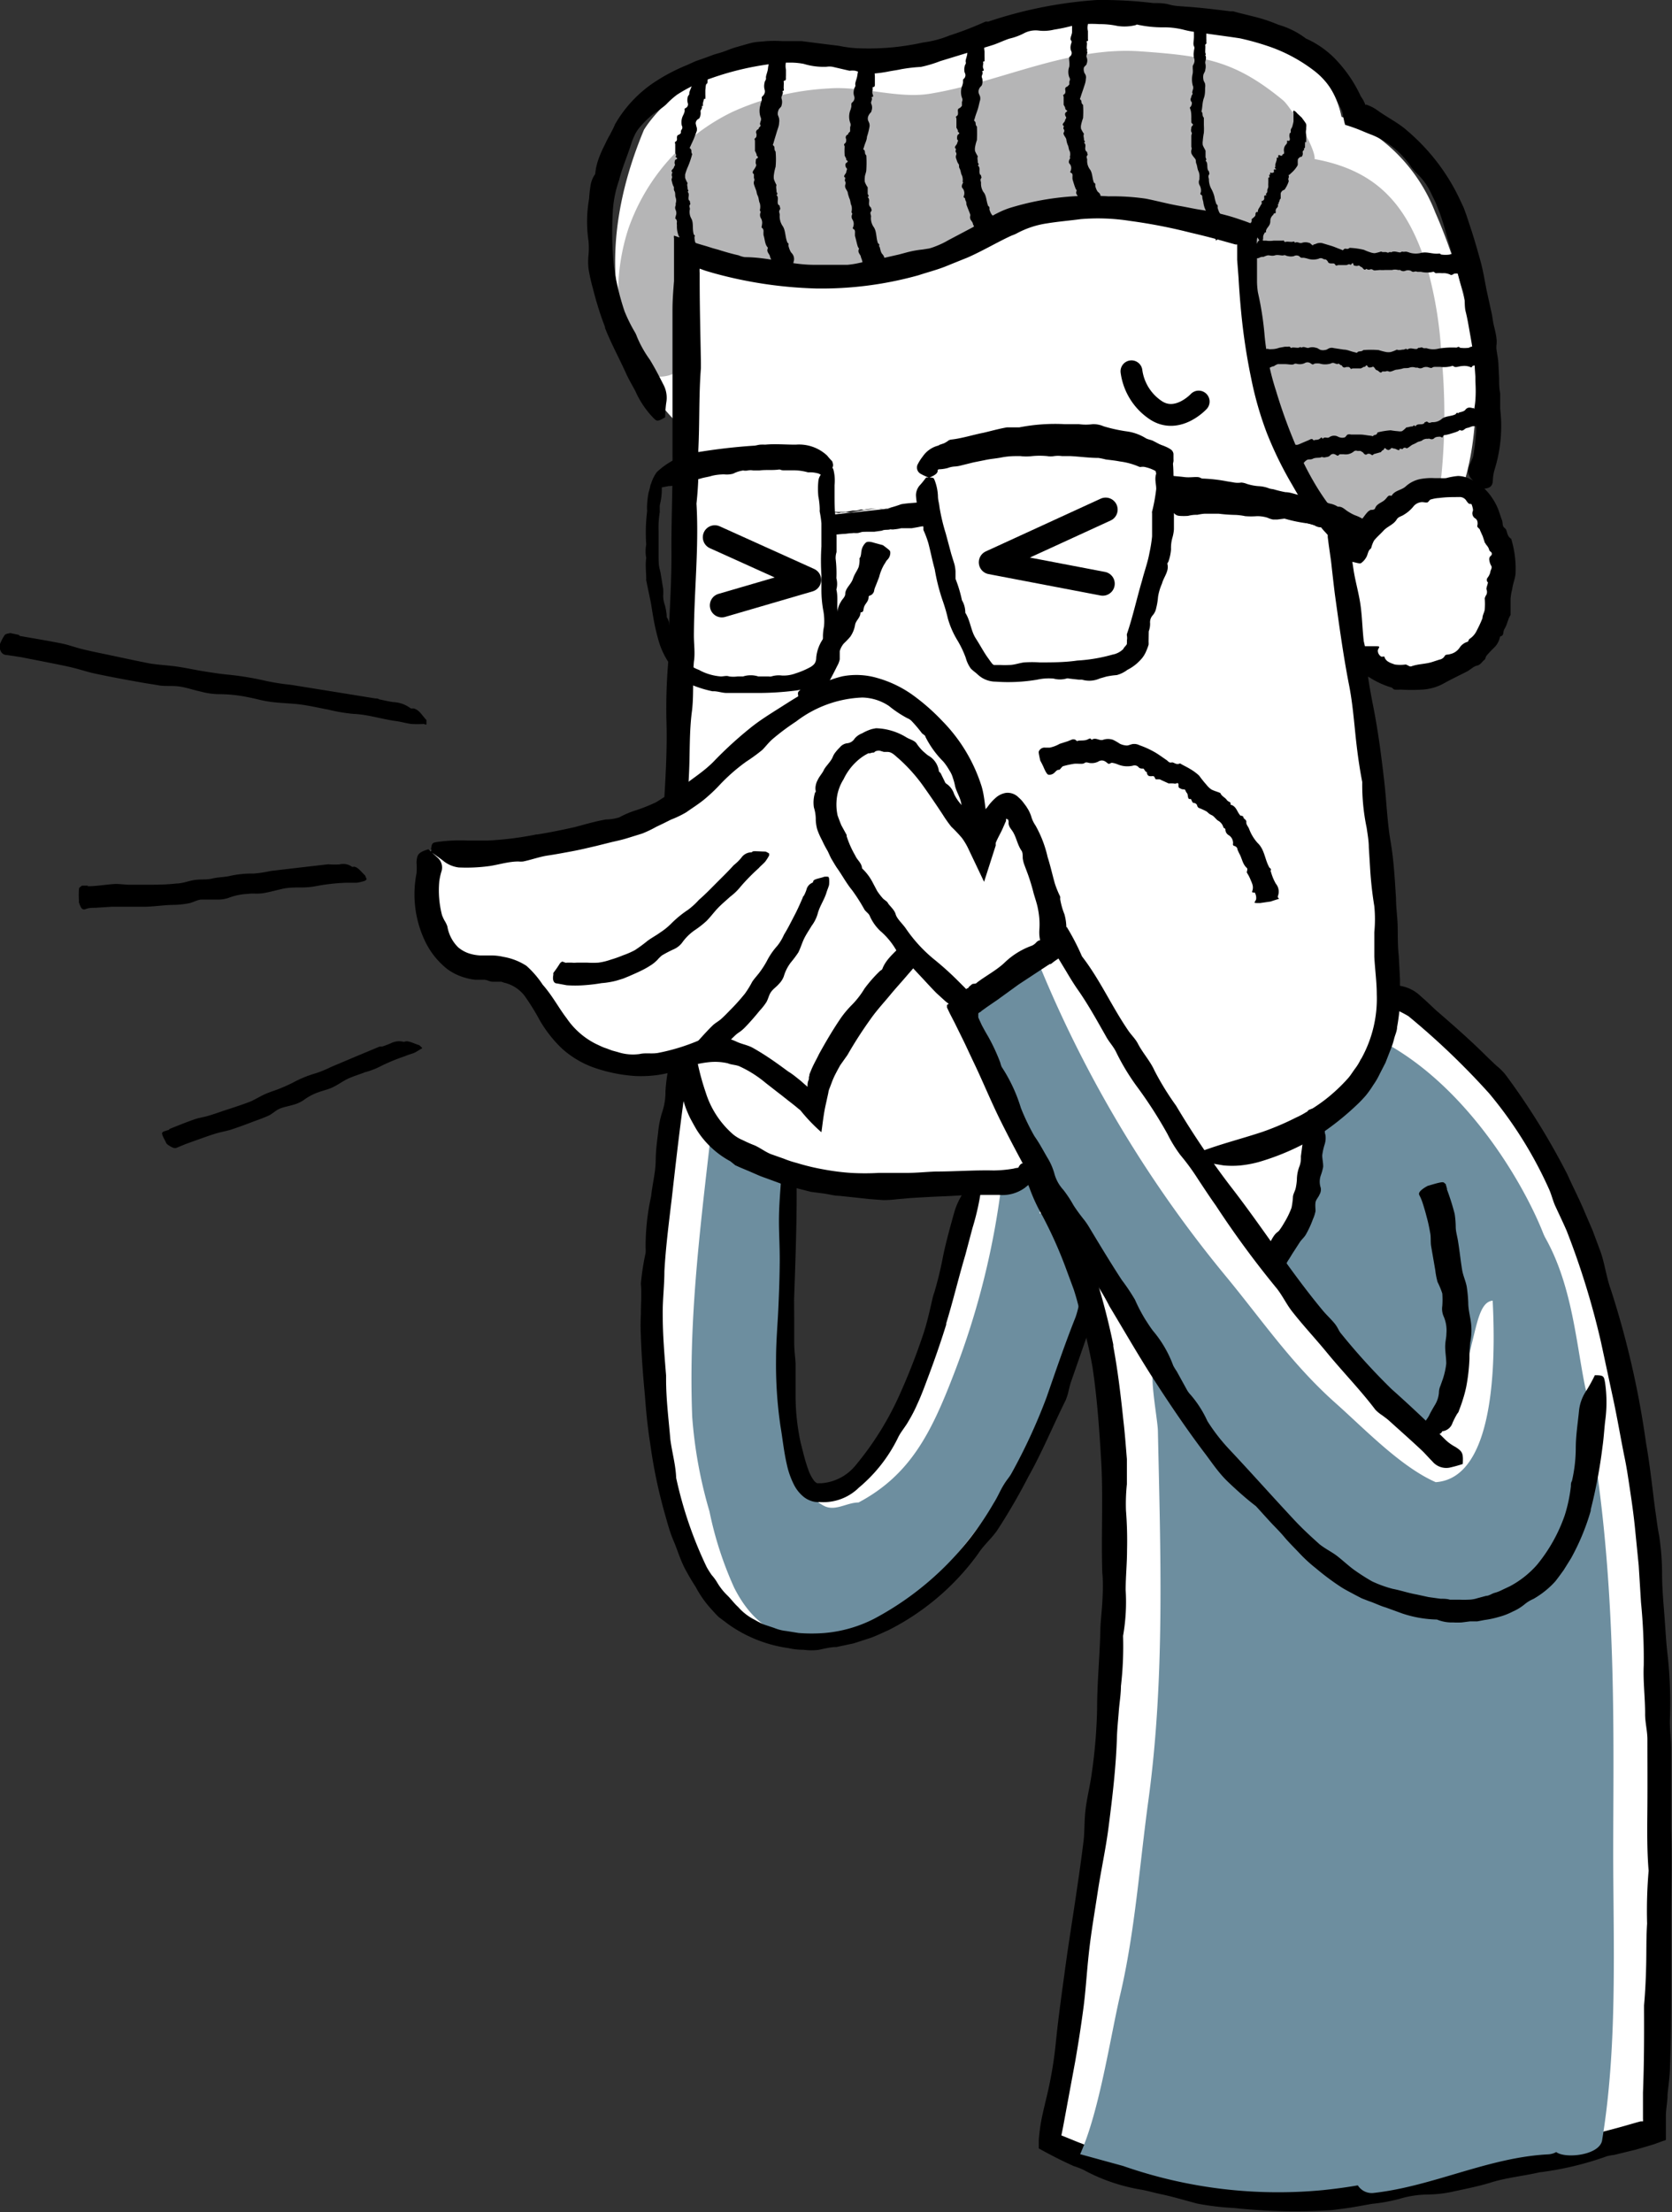
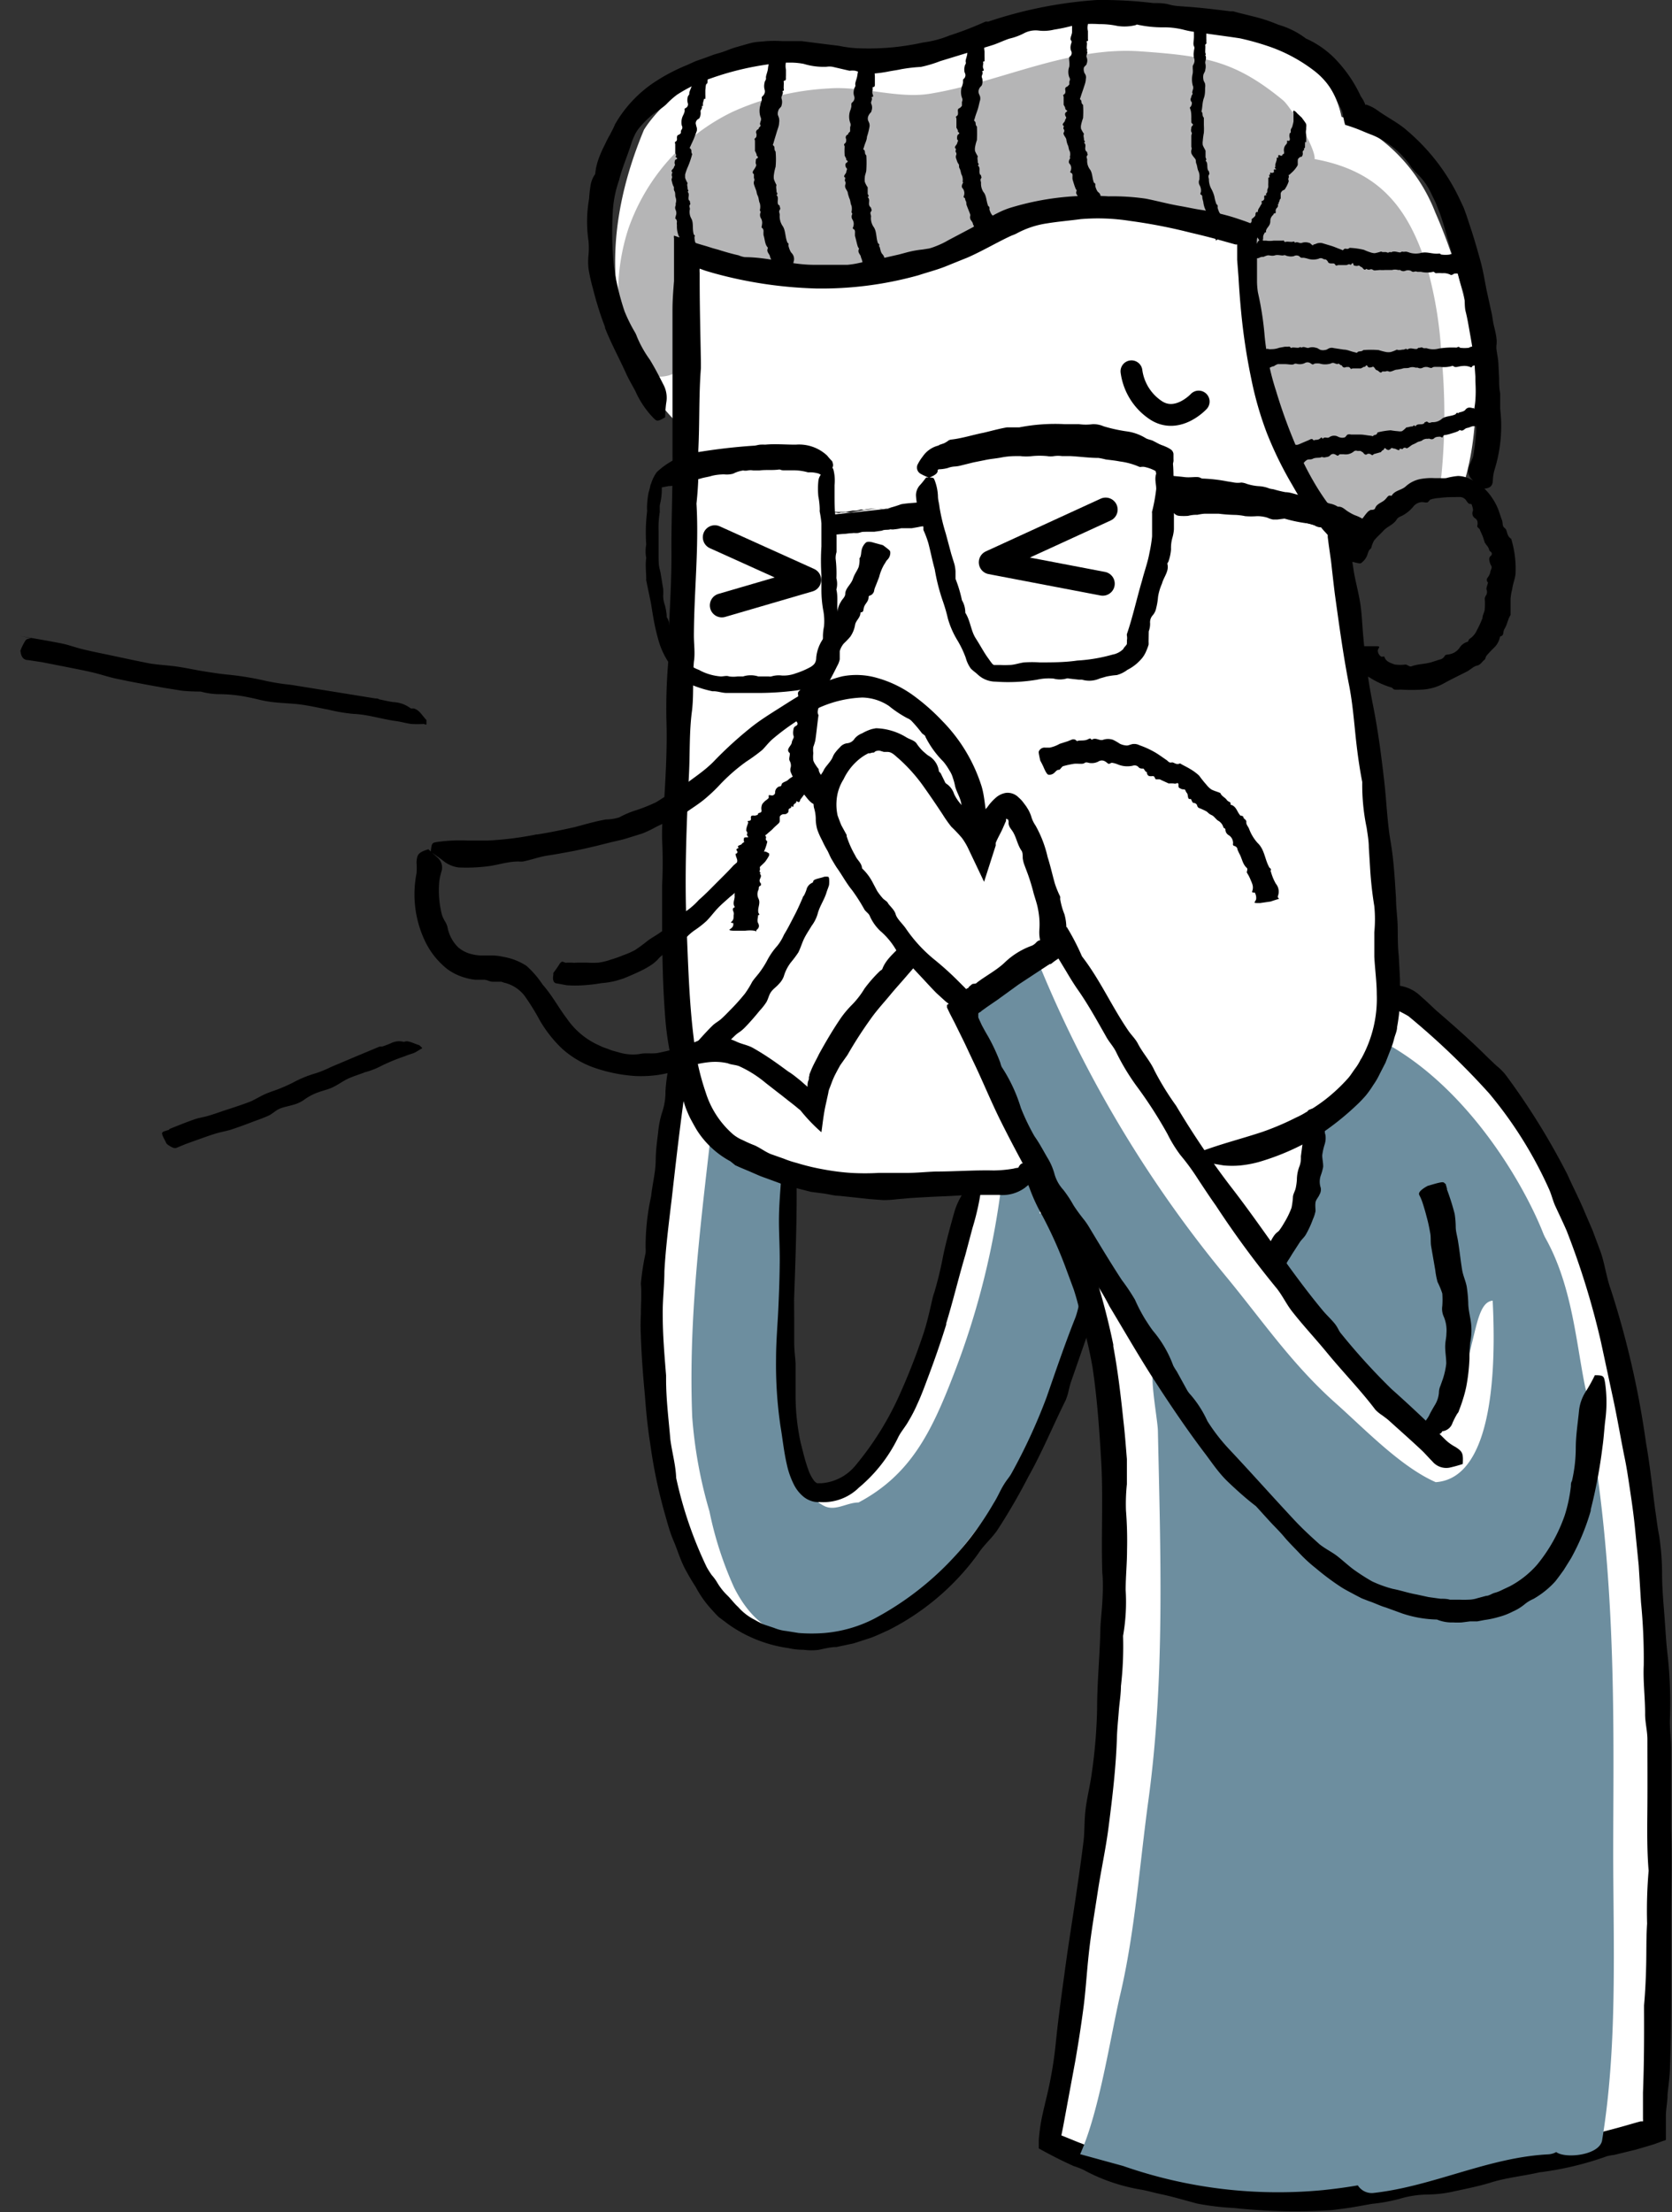
<svg xmlns="http://www.w3.org/2000/svg" viewBox="0 0 109.47 144.77">
  <rect x="0" y="0" width="109.47" height="144.77" fill="#333333" stroke="none" />
  <defs>
    <style>.cls-1{fill:#fff;}.cls-2{fill:#6d8e9f;}.cls-3{fill:#b5b5b6;}.cls-4,.cls-5{fill:none;stroke:#000;stroke-linecap:round;stroke-linejoin:round;}.cls-4{stroke-width:1.43px;}.cls-5{stroke-width:1.57px;}</style>
  </defs>
  <g id="レイヤー_2" data-name="レイヤー 2">
    <g id="レイヤー_1-2" data-name="レイヤー 1">
      <path class="cls-1" d="M71.47,84.19s-5.39,24.22-19.38,23.37c-15.27-.92-7.39-40.81-7.39-40.81l8,1.45s-2.78,29.13.85,29.31C59.48,97.81,64,76.92,64,76.92h8.11Z" />
      <path class="cls-2" d="M70.33,84.07v0a18.43,18.43,0,0,0-.91-3.27.78.78,0,0,0-.17-.26h0a1,1,0,0,0-1.18-1.12l.09-1.06c.12-1.41-2.42-2.66-2.54-1.26A51.94,51.94,0,0,1,62.42,90c-1.45,3.76-2.82,6.53-6.21,8.33-.76,0-1.52.59-2.24.23-3-1.49-3-9.21-2.78-12.77C51.55,80.5,52,75.3,52,70c0-1.15-1.1-1.47-1.62-.77a2.18,2.18,0,0,0-.31-.22,1.22,1.22,0,0,0-.79-.16,1.1,1.1,0,0,0-2.18,0C46.37,77,45,84.52,45.32,92.72a29.48,29.48,0,0,0,1.13,6.19,23.36,23.36,0,0,0,1.62,5c1.63,3.21,4,3.77,7.33,3.1,4-.8,7.16-5.07,9.48-8.16A30.57,30.57,0,0,0,70.8,85.06.93.93,0,0,0,70.33,84.07Z" />
      <path class="cls-1" d="M66.73,76.56s12.6,3.15,1.58,63.94A44.07,44.07,0,0,0,85,144.14c9,0,23.25-4.6,23.25-4.6C112.37,78,96.46,68.61,88.91,63.7Z" />
      <path class="cls-2" d="M100.65,85.64c.9,1.08,1.14-2.26.82-3.62-.58-2.43-4.45-10.3-10.75-13.75-.69-.38-1.37,1.46-1.62,2a1.21,1.21,0,0,0-.35.43,4.27,4.27,0,0,0-2.44,2.09,1,1,0,0,0-.43.77,21.78,21.78,0,0,1-1.64,7.48.88.88,0,0,0,.05.92.94.94,0,0,0,0,1c2,3.58,4,7.36,7.64,9.51a.84.84,0,0,0,.22.1,1.13,1.13,0,0,0,2,.57C97.23,89,96,84,98.53,85.34Z" />
      <path d="M71.35,84.16c.13.27.26.52.36.79a1.8,1.8,0,0,1-.09,1.3c-.13.32-.28.63-.39,1l-1.1,3.16c-.07.19-.11.39-.16.58a3.5,3.5,0,0,1-.2.65c-.83,1.67-1.54,3.4-2.44,5a39.82,39.82,0,0,1-2,3.45c-.38.58-.91,1-1.3,1.61a16.33,16.33,0,0,1-5.89,5c-.37.16-.73.34-1.11.48l-1.14.37-1.13.24c-.38,0-.76.1-1.14.18a3.77,3.77,0,0,1-1,0,4.49,4.49,0,0,1-1-.11,8.93,8.93,0,0,1-3.89-1.53l-.67-.5c-.2-.19-.38-.4-.57-.61a7,7,0,0,1-.94-1.36c-.26-.4-.48-.78-.7-1.19-.31-.59-.49-1.22-.75-1.83s-.42-1.24-.6-1.87a33.28,33.28,0,0,1-.93-4.5c-.17-1.06-.27-2.12-.35-3.18-.12-1.28-.22-2.57-.26-3.86a13.48,13.48,0,0,1,0-1.42c0-.66.06-1.3,0-2A15.61,15.61,0,0,1,42.27,82a2,2,0,0,0,0-.33,15.28,15.28,0,0,1,.36-3.38c.08-.78.29-1.55.3-2.32s.09-1.25.16-1.87a6.16,6.16,0,0,1,.27-1.33,4.1,4.1,0,0,0,.21-1.35A10.26,10.26,0,0,1,43.75,70l.14-1.44c0-.17,0-.34.06-.51l.24-1.42a.51.51,0,0,1,.59-.41h0L48,66.8c.59.1,1.19.12,1.76.27a15.31,15.31,0,0,0,1.62.4c.35.06.7.13,1,.17l.34,0a.48.48,0,0,1,.43.51v0a10.56,10.56,0,0,1-.37,2.57,4.18,4.18,0,0,0-.06.51l-.24,1.51a2.91,2.91,0,0,0,0,.51,10.73,10.73,0,0,1-.17,2.11,20.48,20.48,0,0,0-.15,2.72c0,2.34-.09,4.67-.17,7C52,86.09,52,87,52,87.92c0,.45.07.9.09,1.35,0,.62,0,1.24,0,1.85a14.58,14.58,0,0,0,.33,3.29c.15.59.29,1.19.49,1.74a2.63,2.63,0,0,0,.37.73.62.62,0,0,0,.22.19c.06,0,.1,0,.26,0A3.19,3.19,0,0,0,56,95.92a19.89,19.89,0,0,0,2.87-4.58,42.47,42.47,0,0,0,1.62-4.15c.23-.72.39-1.46.56-2.19a2.77,2.77,0,0,1,.12-.41,23.76,23.76,0,0,0,.59-2.46c.2-.92.45-1.84.71-2.76a4.51,4.51,0,0,1,.71-1.46c.25-.33.48-.68.7-1,.45.15.44.18.39.69a16.49,16.49,0,0,1-.6,2.77l-.47,1.77c-.44,1.48-.8,3-1.25,4.47l0,.08c-.36,1.16-.76,2.31-1.19,3.45-.22.59-.44,1.19-.71,1.77a9.56,9.56,0,0,1-.57,1.1c-.21.38-.53.73-.7,1.11a9.92,9.92,0,0,1-2.55,3.24,3.31,3.31,0,0,1-2.57.94,1.29,1.29,0,0,1-.57-.08,1.55,1.55,0,0,1-.52-.3A2.44,2.44,0,0,1,52,97.2a5.42,5.42,0,0,1-.48-1.34c-.2-.86-.28-1.7-.42-2.52a27.75,27.75,0,0,1-.29-4.44c0-1.09.1-2.18.15-3.27s.08-2,.09-3S51,80.82,51,79.91s.07-1.72.13-2.58c.15-2.19.33-4.37.56-6.54L52,68.13l.61.81-3.75-.78a21.26,21.26,0,0,0-2.46-.46c-.59,0-1.18-.16-1.77-.27l.8-.55a9.39,9.39,0,0,0-.19,1.67,1.09,1.09,0,0,1,0,.25c-.52,3.17-.89,6.37-1.25,9.57-.19,1.6-.4,3.21-.49,4.82,0,.94-.12,1.88-.11,2.82,0,1.33.11,2.65.22,4,0,.09,0,.17,0,.26,0,1.32.17,2.63.28,3.94.11.84.35,1.66.38,2.51a26.39,26.39,0,0,0,2,5.84c.1.18.21.35.32.51a3.19,3.19,0,0,1,.35.47,4,4,0,0,0,.67.86c.25.24.46.54.72.77a3.54,3.54,0,0,0,1.09.84,5,5,0,0,0,.61.31l.66.22a2.86,2.86,0,0,0,.79.2l.81.13a10.7,10.7,0,0,0,1.7,0,8.75,8.75,0,0,0,3.24-.93,19.69,19.69,0,0,0,7.83-7.57c.24-.37.41-.79.64-1.17s.36-.49.51-.75a37.23,37.23,0,0,0,2.31-5c.61-1.75,1.21-3.52,1.9-5.25a6,6,0,0,0,.24-.93A1.07,1.07,0,0,1,71.35,84.16Z" />
-       <path class="cls-1" d="M87.89,36.56S96,27.1,98,35.65,90,46.5,89.39,42.36Z" />
      <path class="cls-1" d="M44.84,22S44.3,41.25,44,53.81c-.3,12.26,0,19.75,4.4,21.84s7.3,2.55,17,1.73S91.15,76.1,91.11,64.89s-3.28-30.26-3.28-30.26C81.76,28.8,82,15.25,82,15.25s-11.18-3.68-17.16-.32A24.59,24.59,0,0,1,45,16.48Z" />
      <path class="cls-1" d="M44.22,27.55S36.94,21,42.16,8.5c0,0,3.51-6.08,12.45-4.65,8.07,1.28,12.8-5.59,26-2.21,0,0,6.25,1.18,7.22,6a11.09,11.09,0,0,1,6.14,6.26c4.29,9.8,2.23,17,1.67,18.28l-12.31,3Z" />
      <path class="cls-3" d="M93.41,17.41c-1.24-3.9-3.17-6.24-7.34-7C86.16,9.74,84.53,7,84,6.56c-3.19-2.63-5.18-2.9-9.34-3.2-4.69-.33-9.14,2-13.69,2.76-2.14.38-4.54-.51-6.74-.33a17.41,17.41,0,0,0-6.29,1.54A13.39,13.39,0,0,0,41.13,15a13.64,13.64,0,0,0-.1,8.05,2.25,2.25,0,0,0,2.79,1.51,2.29,2.29,0,0,0,1.51-2.8,9.92,9.92,0,0,1-.24-1.05s-.05-.36-.06-.4c0-.2,0-.4-.05-.6,0-.39,0-.78,0-1.17,0,0,0-.27,0-.35a5.4,5.4,0,0,1,.09-.58,9.77,9.77,0,0,1,.25-1.07l.24.05a1.88,1.88,0,0,0,1.23.73,35.16,35.16,0,0,0,9.93.17,32,32,0,0,0,9.62-3.29,1.73,1.73,0,0,0,.78-.78c.49-.13,1-.25,1.48-.35l.26,0c.25,0,.5-.06.76-.08.45,0,.9,0,1.35,0,.9,0,1.8,0,2.7.12a37.35,37.35,0,0,1,8.64,2,.25.25,0,0,0,0,.07c-1.4,6,.54,12.13,3.86,17.17a2.63,2.63,0,0,0,.51.54,2.32,2.32,0,0,0,.59.94,2.23,2.23,0,0,0,1.59.59,2.48,2.48,0,0,0,1.59-.73A15.69,15.69,0,0,0,92,32.19a2.29,2.29,0,0,0,.37.12c1.11.25,1.85,0,2-1.17a40.62,40.62,0,0,0,0-7.95A26.2,26.2,0,0,0,93.41,17.41Z" />
      <path d="M54.24,30.82a1.33,1.33,0,0,0-.45-.09c-.17,0-.27,0-.28-.1s-.08-.14-.13-.2a1.82,1.82,0,0,0-.91-.3,1.28,1.28,0,0,0-.19,0,.5.5,0,0,1-.21,0A5.34,5.34,0,0,0,50.28,30c-.43,0-.86.09-1.29.13a5.17,5.17,0,0,0-.68,0c-.83.19-1.68.23-2.53.34a4.23,4.23,0,0,0-.71.13,1.4,1.4,0,0,0-.61.3,3.15,3.15,0,0,1-.48.27,1.76,1.76,0,0,0-.65.71l0-.08c0,.08,0,.16,0,.25a4.12,4.12,0,0,1-.13,1,3.31,3.31,0,0,0,0,.44,6.22,6.22,0,0,0-.08,1.29c0,.5,0,1,0,1.5s0,.7.08,1,.14.83.22,1.24a3.57,3.57,0,0,1,0,.46,1.88,1.88,0,0,0,.11.62,3.87,3.87,0,0,1,.12.68s0,.08,0,.11c.24.32.14.72.26,1.06a2.41,2.41,0,0,0,.26.71,3.82,3.82,0,0,1,.33.49.84.84,0,0,1,.19.39.51.51,0,0,0,.28.33,2.8,2.8,0,0,1,.35.25,1.79,1.79,0,0,0,.39.2.61.61,0,0,1,.14.07,3.54,3.54,0,0,0,1.35.38c.18,0,.37-.07.54,0a2,2,0,0,0,.55,0l.36,0a1.65,1.65,0,0,1,1,0s.11,0,.17,0l.51,0a.47.47,0,0,0,.17,0,1.66,1.66,0,0,1,.7-.06,2.25,2.25,0,0,0,.89-.14,5.38,5.38,0,0,0,1-.43,1.56,1.56,0,0,0,.61-.75,2.86,2.86,0,0,0,.18-.84c0-.14,0-.29,0-.44a3.26,3.26,0,0,1,.07-.61,3.81,3.81,0,0,0-.06-1.11,7.57,7.57,0,0,1-.11-1.26c0-.33,0-.66,0-1a14.62,14.62,0,0,1,0-1.87l0-1.51a6.63,6.63,0,0,0-.11-.76.76.76,0,0,1,0-.15,4.91,4.91,0,0,0-.09-.85,5,5,0,0,1,0-1,.81.81,0,0,1,.26-.53,3.79,3.79,0,0,0,.32-.38c.35,0,.35,0,.41.17a2.87,2.87,0,0,1,.07,1c0,.21,0,.41,0,.62,0,.51,0,1,.07,1.54v0l.06,1.2,0,.62c0,.14,0,.27,0,.4a1.31,1.31,0,0,0-.06.43,7.79,7.79,0,0,1,.05,1.28,1.43,1.43,0,0,1,0,.74c.13.54,0,1.09.1,1.62A6.3,6.3,0,0,1,54.86,42a4.65,4.65,0,0,1-.27,1.21,2.6,2.6,0,0,1-.67,1.1,2.85,2.85,0,0,1-.94.65,3.43,3.43,0,0,1-.94.24,19.46,19.46,0,0,1-2.25.15c-.75,0-1.42,0-2.22,0-.31,0-.61-.13-.92-.11a7.63,7.63,0,0,1-1.29-.39s0,0-.08,0a5.22,5.22,0,0,1-2.14-2.85,14.34,14.34,0,0,1-.38-1.67c-.06-.32-.1-.65-.17-1l-.28-1.35a.28.28,0,0,1,0-.09c0-.46-.07-.91,0-1.37a2.37,2.37,0,0,1,0-.88,11.44,11.44,0,0,1,.06-2.19,3.27,3.27,0,0,1,0-.44,5.3,5.3,0,0,1,.1-.8,3,3,0,0,0,.11-.43v0a.5.5,0,0,1,.05-.13A2.56,2.56,0,0,1,43,30.9a5,5,0,0,1,2.46-1.27,38.34,38.34,0,0,1,3.86-.46c.16,0,.31-.06.46-.07a3.11,3.11,0,0,1,.32,0c.64-.06,1.29,0,2,0a2.69,2.69,0,0,1,2.06.72,3.59,3.59,0,0,0,.32.36C54.6,30.47,54.57,30.64,54.24,30.82Z" />
      <path d="M54.15,30.83c-.22-2-7.17-.79-9.19-.57s-1.88,1.53-1.88,1.53A30.38,30.38,0,0,1,49,30.66,16.2,16.2,0,0,1,54.15,30.83Z" />
      <path d="M54.11,30.79c0,.05-.08.15-.11.22s-.16.12-.23.08L53.62,31a2,2,0,0,0-.54-.09H53s-.08,0-.11,0a3.45,3.45,0,0,0-.91-.13c-.22,0-.44,0-.66,0s-.22-.07-.33-.05c-.43.06-.85,0-1.28.06l-.39,0a.9.9,0,0,0-.36,0,.81.81,0,0,1-.31,0A2.15,2.15,0,0,0,48,31a1.57,1.57,0,0,1-.53.05,1.42,1.42,0,0,0-.22,0,3.29,3.29,0,0,0-.64.09c-.25.08-.5.1-.74.18l-.52.13-.61.21a.85.85,0,0,1-.23,0,.69.69,0,0,0-.31.09,1.43,1.43,0,0,1-.35.06s-.05,0-.06,0-.37.07-.56.11h-.1a.19.19,0,0,1-.22-.15v0a3.65,3.65,0,0,1,.07-.4.88.88,0,0,1,.1-.35.39.39,0,0,1,.19-.19.32.32,0,0,0,.18-.18.52.52,0,0,1,.18-.18,1.81,1.81,0,0,1,.21-.18l.08,0A3.4,3.4,0,0,1,44.7,30c.1,0,.21-.08.31-.06a.87.87,0,0,0,.28,0,.51.51,0,0,0,.17,0,.67.67,0,0,1,.5,0s.06,0,.09,0l.26,0a.11.11,0,0,0,.08,0,.64.64,0,0,1,.36,0,1.15,1.15,0,0,0,.45-.07,5.25,5.25,0,0,1,1.18-.17l.46,0c.08,0,.15,0,.22-.06a1.67,1.67,0,0,1,.32,0,1.83,1.83,0,0,0,.57,0,2.22,2.22,0,0,1,.63-.08,4.17,4.17,0,0,0,.5,0,4.4,4.4,0,0,1,1,0c.26,0,.51,0,.78.07h.42l.08,0c.15.06.32.07.49.13a1.1,1.1,0,0,1,.52.4.42.42,0,0,1,0,.42c0,.16-.14.33-.18.32-.15-.18-.17-.21-.26-.18s-.07,0-.11-.05l-.1-.13a1,1,0,0,0-.19-.15,1.79,1.79,0,0,0-.67-.18h0a5.46,5.46,0,0,0-.57,0H52l-.19,0c-.07,0-.14-.07-.21-.05a3.32,3.32,0,0,1-.63,0c-.12,0-.25.07-.37,0a7.17,7.17,0,0,1-.81.07,2.84,2.84,0,0,1-.72.08c-.18,0-.36,0-.54,0a2.81,2.81,0,0,0-.5,0c-.15,0-.29.1-.44.13a3,3,0,0,1-.43.06l-1.09.09-1.1.06a.8.8,0,0,0-.38.06c-.16.1-.35.08-.45.24l0,0a1.05,1.05,0,0,0-.61.84L43,31.41l0,0c.28-.06.56-.08.83-.15s.32-.06.47-.11.43-.16.65-.24h0c.23,0,.45-.09.67-.12s.28-.12.44-.08a4.9,4.9,0,0,1,1.08-.2c.07,0,.13-.06.21-.06s.26-.07.4,0a2.36,2.36,0,0,0,.53,0,8.54,8.54,0,0,0,1.23-.12,12.93,12.93,0,0,1,2-.05l.23,0c.06,0,.11.05.16.05.32,0,.64.06,1,.05a2,2,0,0,1,1,.18.47.47,0,0,0,.17,0C54.11,30.48,54.22,30.5,54.11,30.79Z" />
      <path d="M60.83,31.26a3.43,3.43,0,0,1-.55-.25.47.47,0,0,1-.18-.65,3,3,0,0,1,.31-.48,1.75,1.75,0,0,1,1.12-.74l-.1,0,.38-.13a2.25,2.25,0,0,0,.21-.12.46.46,0,0,1,.24-.12c.73-.08,1.42-.31,2.14-.45.51-.12,1-.26,1.52-.35.27,0,.55,0,.81,0a12.23,12.23,0,0,1,3-.21l.92,0a3.31,3.31,0,0,0,.89,0,1.68,1.68,0,0,1,.72.14,10.19,10.19,0,0,0,1.57.34,3.17,3.17,0,0,1,1.19.44c.16.09.35.1.51.19.37.19.71.39,1.1.64a.32.32,0,0,1,.13.21v.05l0,.31c.1.59.05,1.19.1,1.79,0,.41,0,.83,0,1.25s0,1,0,1.52a2.65,2.65,0,0,1-.1.55,2.44,2.44,0,0,0-.09.76,3.09,3.09,0,0,1-.18.83s-.07.08-.06.12c.13.48-.24.86-.35,1.29a3.47,3.47,0,0,0-.26.87,4.28,4.28,0,0,1-.12.73,1,1,0,0,1-.24.49.68.68,0,0,0-.16.51,1.38,1.38,0,0,1-.09.53L75.2,42a1.17,1.17,0,0,1,0,.2,4,4,0,0,1-.18.47,1.82,1.82,0,0,1-.34.51,3,3,0,0,1-.87.66,2,2,0,0,1-.69.34,5,5,0,0,0-.69.1l-.42.12a1.68,1.68,0,0,1-1.17.08c-.07,0-.14,0-.21,0L70,44.41a.31.31,0,0,0-.19,0,1.56,1.56,0,0,1-.83,0,3.51,3.51,0,0,0-1.07.07,11.35,11.35,0,0,1-2.73.13A1.72,1.72,0,0,1,64,44.13c-.14-.13-.31-.24-.44-.38a2.14,2.14,0,0,1-.33-.7,6.64,6.64,0,0,0-.58-1.2,5.73,5.73,0,0,1-.59-1.37,10.8,10.8,0,0,0-.32-1.11,12.81,12.81,0,0,1-.54-2.11c-.16-.57-.27-1.15-.42-1.72a6.72,6.72,0,0,0-.32-.85.94.94,0,0,1,0-.16,5.42,5.42,0,0,0-.29-1,4.7,4.7,0,0,1-.2-1.12,1,1,0,0,1,.27-.67c.15-.16.27-.33.4-.49.48,0,.48,0,.55.17a3.24,3.24,0,0,1,.22,1.06c0,.24.08.47.1.7a12.79,12.79,0,0,0,.41,1.73v0l.36,1.34.21.68a2.44,2.44,0,0,1,.07.46c0,.16,0,.35,0,.49a8.66,8.66,0,0,1,.42,1.4,1.58,1.58,0,0,1,.22.82c.34.53.36,1.17.68,1.67s.52.89.77,1.24.33.48.43.51l0,0h.42a5.42,5.42,0,0,0,.57,0c.35,0,.69-.14,1-.17a7.94,7.94,0,0,1,1,0c.82,0,1.65,0,2.46-.12a10.62,10.62,0,0,0,2.31-.39,1.34,1.34,0,0,0,.7-.36c.07-.15.21-.24.24-.34l0-.07a.66.66,0,0,0,0-.15.89.89,0,0,0,0-.33.32.32,0,0,1,0-.09c.39-1.14.65-2.35,1-3.53.15-.59.37-1.18.48-1.8a9.18,9.18,0,0,0,.17-1.07c0-.5,0-1,0-1.53a.14.14,0,0,1,0-.09A10.93,10.93,0,0,0,75.7,32c0-.33-.12-.66,0-1a4.66,4.66,0,0,1-.12-1.11l.33.62a3.41,3.41,0,0,0-1-.57,3,3,0,0,1-.45-.1c-.25-.15-.56-.14-.8-.3a3.77,3.77,0,0,0-1.08-.34A8.28,8.28,0,0,0,69.94,29a30.93,30.93,0,0,0-4.28.38l-.5.14c-.11,0-.24,0-.35,0a12,12,0,0,0-2.05.57,8.16,8.16,0,0,1-.9.33l-.16,0c.07,0-.07,0-.1,0a.61.61,0,0,0-.21.16c0,.06,0,.15,0,.24S61.33,31.07,60.83,31.26Z" />
      <path d="M76.4,30.81c.18.08,0-.74,0-.94,0,0-4.9-3.63-14.84-.22a1.12,1.12,0,0,0-.89,1.08S70.05,28.17,76.4,30.81Z" />
      <path d="M76.42,30.75l-.26.2a.26.26,0,0,1-.32,0,1.53,1.53,0,0,0-.21-.14,2.6,2.6,0,0,0-.74-.26h-.14a.3.3,0,0,1-.16,0,4.6,4.6,0,0,0-1.27-.35c-.3-.06-.61-.09-.92-.13a4.57,4.57,0,0,0-.48-.1c-.61,0-1.22-.09-1.83-.12h-.55a1.89,1.89,0,0,0-.53,0,1.29,1.29,0,0,1-.44,0,5.22,5.22,0,0,0-1,0,3.23,3.23,0,0,1-.76,0c-.11,0-.21,0-.32,0a4.88,4.88,0,0,0-.93.09c-.35.07-.72.09-1.07.17l-.75.15-.89.22a2,2,0,0,1-.34.05,1.52,1.52,0,0,0-.46.1,2.61,2.61,0,0,1-.5.08s-.06,0-.08,0c-.24.16-.53.09-.78.14h0a.22.22,0,0,1-.25-.16v-.1a2.47,2.47,0,0,1,.22-.59,1,1,0,0,1,.32-.42.52.52,0,0,1,.36-.14h.16a.15.15,0,0,1,.1,0,.16.16,0,0,1,.07.11l-.18-.12.17-.08a1.14,1.14,0,0,1,.3-.13l.32-.15.12-.05c.36-.11.72-.25,1.09-.35a2.9,2.9,0,0,1,.42-.12,1.83,1.83,0,0,0,.4,0l.25-.07a1.23,1.23,0,0,1,.71-.09s.08,0,.13,0h.37a.42.42,0,0,0,.12,0,1.51,1.51,0,0,1,.51-.08,3,3,0,0,0,.66-.09,6.84,6.84,0,0,1,1.69-.18h.67l.33,0a2.32,2.32,0,0,1,.45.06,7.32,7.32,0,0,0,.81,0,4,4,0,0,1,.92,0c.24,0,.47.11.7.12a6.83,6.83,0,0,1,1.34.3c.36.07.7.21,1.06.31a5.12,5.12,0,0,0,.56.15l.1,0c.19.1.4.15.6.24a2.09,2.09,0,0,1,.36.19.42.42,0,0,1,.18.29v.05l0,.3a.59.59,0,0,1-.12.43l-.12.18-.09.1s-.15,0-.17,0l0-.11s0,0,0,0l0,0s0,0-.11,0h0a3.15,3.15,0,0,1-.11-.62l0-.19.1.19L76,30a4.15,4.15,0,0,0-1-.42h0c-.26-.1-.54-.16-.81-.24l-.43-.1a1.14,1.14,0,0,1-.26-.09.86.86,0,0,0-.28-.1c-.32,0-.59-.14-.9-.16a1.06,1.06,0,0,1-.52-.09c-.38,0-.76-.09-1.14-.09a8.85,8.85,0,0,1-1,0c-.26,0-.51,0-.77-.06s-.47,0-.7,0-.42.11-.64.14a4.09,4.09,0,0,1-.6.07c-.51,0-1,.15-1.54.21s-1,.18-1.52.27a1.89,1.89,0,0,0-.58.14,6.56,6.56,0,0,0-.77.32.07.07,0,0,1-.06,0l-.8.26-.14-.39c-.07,0-.14.09-.06.19a.47.47,0,0,0,.1.1v.12h-.08l-.1.06a.8.8,0,0,0-.17.15,1.18,1.18,0,0,0-.2.48h0l-.49-.43c.39-.08.78-.12,1.17-.2l.68-.13.94-.26h.06c.33,0,.64-.11,1-.14a1.89,1.89,0,0,1,.62-.08,9.09,9.09,0,0,1,1.56-.18,1.73,1.73,0,0,1,.31-.07,3.71,3.71,0,0,1,.58,0,4.7,4.7,0,0,0,.75,0c.59,0,1.19,0,1.78,0a17.67,17.67,0,0,1,2.81.24c.11,0,.23,0,.34,0a1.43,1.43,0,0,0,.22.08c.46.06.9.2,1.36.29a3.42,3.42,0,0,1,1.31.46,1,1,0,0,0,.23.08C76.4,30.45,76.43,30.49,76.42,30.75Z" />
      <polygon points="60.91 34.31 54.13 35.05 54.22 33.71 60.77 33.01 60.91 34.31" />
      <path d="M60.93,34.33l-.12-.15a.35.35,0,0,1-.07-.17s0-.06,0-.1a2.15,2.15,0,0,0,0-.34.19.19,0,0,0,0-.07s0,0,0-.07a2.84,2.84,0,0,0,0-.41l.13.11-.18,0-.45.05c-.08,0-.16,0-.24,0a8.27,8.27,0,0,1-.87.1l-.26,0-.26,0c-.06,0-.14,0-.21,0a2.45,2.45,0,0,0-.46,0,1.08,1.08,0,0,1-.36,0l-.15,0a3.12,3.12,0,0,0-.44.05l-.52.07-.36.06-.43.08h-.17a.86.86,0,0,0-.22,0,1,1,0,0,1-.24,0h0c-.13.07-.26,0-.39,0a2.44,2.44,0,0,0-.27,0h0l.09-.09v.19a.42.42,0,0,1,0,.15.2.2,0,0,0,0,.15.85.85,0,0,1,0,.16v.23l0,.46-.15-.15h.08a1.2,1.2,0,0,1,.2,0h.19l.12,0a.53.53,0,0,1,.33,0h.3a.47.47,0,0,1,.24,0,1.65,1.65,0,0,0,.31,0,4.89,4.89,0,0,1,.78-.11l.32,0,.14,0a1.62,1.62,0,0,1,.22,0,1.58,1.58,0,0,0,.38,0,2.5,2.5,0,0,1,.41-.07,1.76,1.76,0,0,0,.33,0,6.18,6.18,0,0,1,.62-.07l.5-.07.22-.05h.05l.26,0,.31,0a.85.85,0,0,1,.25,0l.22.06c.08.07.08.07,0,.09a1.25,1.25,0,0,1-.31,0l-.2,0a4.17,4.17,0,0,0-.51.08h0l-.4.07-.2,0-.15,0H59a2.76,2.76,0,0,1-.43.07.78.78,0,0,1-.27,0c-.17.06-.38,0-.56.09l-.5.07h-.4l-.35,0-.3.08a1.53,1.53,0,0,1-.3,0l-.77.07-.76,0h-.21a.16.16,0,0,1-.16-.15h0A.14.14,0,0,0,54,35a2.81,2.81,0,0,0,0-.41v0L54,33.7a.2.2,0,0,1,.18-.19l.3,0c.18,0,.37,0,.56,0a3.16,3.16,0,0,0,.32,0l.45-.09h0c.16,0,.31,0,.46-.05s.2,0,.3,0a3.64,3.64,0,0,1,.73-.09,1,1,0,0,1,.14,0,2.64,2.64,0,0,1,.28,0,1.37,1.37,0,0,0,.35,0A7.8,7.8,0,0,0,59,33c.43-.08.87-.08,1.31-.14l.16,0h.1l.23,0h0A.2.2,0,0,1,61,33h0a3.8,3.8,0,0,0,0,.46,2.38,2.38,0,0,1,0,.7.62.62,0,0,0,0,.13C61,34.36,61,34.37,60.93,34.33Z" />
      <path d="M76.63,33.25A30,30,0,0,1,89,35.38l.62-.76s-3.42-2.52-13-3.18Z" />
      <path d="M76.67,33.21l-.19,0c-.09,0-.13-.08-.11-.21a2.6,2.6,0,0,0,0-.26,6.8,6.8,0,0,0,0-.78l0-.13a.44.44,0,0,1,0-.16c0-.1,0-.19,0-.28v-.06a.25.25,0,0,1,.26-.21h0c.3.05.59.06.89.1s.55,0,.82,0,.27.1.41.1a10.33,10.33,0,0,1,1.58.18l.48.08a1.41,1.41,0,0,0,.46,0,1.25,1.25,0,0,1,.37.09,3.29,3.29,0,0,0,.82.15,2.12,2.12,0,0,1,.65.15,2.56,2.56,0,0,0,.27.05,7.38,7.38,0,0,0,.78.19c.32,0,.62.14.93.19s.43.11.64.16l.79.18a1,1,0,0,1,.27.11,1.38,1.38,0,0,0,.39.13,1.5,1.5,0,0,1,.41.18s0,0,.06,0c.26,0,.42.21.63.33a3,3,0,0,0,.43.23,2.43,2.43,0,0,1,.37.16.53.53,0,0,1,.22.18.41.41,0,0,0,.25.15.51.51,0,0,1,.15.07.19.19,0,0,1,0,.25h0v0l-.07.1-.15.26-.06.09-.27.36a.25.25,0,0,1-.29.08h0l-.5-.17a1.57,1.57,0,0,1-.35-.11,1.46,1.46,0,0,0-.3-.17l-.21-.06a1,1,0,0,1-.55-.24.21.21,0,0,0-.1,0l-.28-.16a.29.29,0,0,0-.1,0,.76.76,0,0,1-.41-.13,1.78,1.78,0,0,0-.55-.14,9.55,9.55,0,0,1-1.41-.3L83.63,34c-.1,0-.19,0-.28,0a1.6,1.6,0,0,1-.37-.12,2.24,2.24,0,0,0-.68-.1,4.9,4.9,0,0,1-.77,0,4.11,4.11,0,0,0-.6-.08,10.73,10.73,0,0,1-1.14-.08c-.31,0-.62,0-.93,0a3.65,3.65,0,0,0-.46.07h-.09a2.25,2.25,0,0,0-.52.07,3.76,3.76,0,0,1-.58,0,.49.49,0,0,1-.33-.16,2,2,0,0,0-.29-.23c.09-.08.13-.13.13-.18a.05.05,0,0,0,0,0s0,0,0,0a1.7,1.7,0,0,1,.59-.06h.39c.32,0,.64,0,1-.06h0l.75,0h.4l.25,0a.82.82,0,0,0,.26.06,3.68,3.68,0,0,1,.81,0,.81.81,0,0,1,.46.07,6.92,6.92,0,0,1,1,.11,4,4,0,0,1,.91.14c.22.05.43.14.65.2s.4.11.6.15.39,0,.57,0a4.58,4.58,0,0,1,.53.14c.44.13.87.27,1.3.44s.85.33,1.26.51A1.72,1.72,0,0,0,89,35l.21.05-.4.11a1.52,1.52,0,0,0,.28-.43s0,0,0,0l.26-.34.08.59a14.75,14.75,0,0,0-1.32-.72c-.29-.15-.58-.32-.88-.44s-.36-.16-.54-.21-.54-.12-.81-.17l0,0c-.25-.11-.52-.15-.78-.24s-.36,0-.51-.14c-.44,0-.85-.22-1.28-.28a1.1,1.1,0,0,1-.26,0,3.72,3.72,0,0,1-.48-.11,3.2,3.2,0,0,0-.61-.15,8.17,8.17,0,0,0-1.47-.23c-.79,0-1.56-.22-2.35-.28h-.28c-.06,0-.12-.05-.19-.05-.32,0-.63-.07-.95-.09l.38-.35v.17a2.46,2.46,0,0,1-.14,1,.58.58,0,0,0,0,.18C76.88,32.9,76.84,33,76.67,33.21Z" />
      <path d="M67.93,77c-.29.26-.55.52-.85.75a2.49,2.49,0,0,1-1.67.45c-.45,0-.91,0-1.36,0-.75,0-1.5.06-2.24.09s-1.5.07-2.25.12l-.81.07a7.11,7.11,0,0,1-.92.06l-.94-.07-1-.11-.95-.1c-.32,0-.63-.1-1-.15L53.09,78l-.93-.24c-.31-.09-.63-.15-.93-.26l-.9-.33c-.21-.08-.43-.15-.64-.24l-.62-.27-.62-.26-.31-.14L47.82,76a5.91,5.91,0,0,1-2.17-2c-.13-.21-.25-.43-.37-.65S45.1,73,45,72.76c-.2-.45-.29-.92-.47-1.35a20,20,0,0,1-1-5.15c-.13-1.73-.16-3.46-.18-5.18,0-1,0-2.09,0-3.13a29.82,29.82,0,0,0,0-3,17.33,17.33,0,0,1,.13-2.48c.11-1.79.21-3.59.15-5.4a36,36,0,0,1,.17-4.27c.05-.62,0-1.2,0-1.81.09-1.73.18-3.47.16-5.2,0-2,.09-4.07.07-6.1,0-1.42,0-2.84,0-4.26,0-1.72,0-3.44,0-5.16,0-.63.05-1.26.1-1.88v-.25l0-.32,0-.81,0-.8V15.6a.47.47,0,0,1,0-.18l1,.34.57.19.58.17.41.13.33.09c.44.14.89.27,1.34.37a1.5,1.5,0,0,0,.42.12c1.51,0,2.92.48,4.42.5l.77,0h.77l.76,0a5.87,5.87,0,0,0,.75-.12c.41-.09.82-.14,1.22-.24l1.19-.27c.29-.06.57-.15.86-.22a6.47,6.47,0,0,1,.88-.15l.44-.07a3.81,3.81,0,0,0,.44-.15,5.53,5.53,0,0,0,.81-.39l1.59-.84.82-.48c.3-.18.59-.35.9-.5a5.72,5.72,0,0,1,.68-.28,18,18,0,0,1,6.5-.77,15,15,0,0,1,2.43.15c.76.15,1.48.35,2.24.48.47.08.94.19,1.42.26s1.15.22,1.7.37c.29.08.54.16.86.27a9.67,9.67,0,0,1,1.16.46q0,.42-.09.81a2.24,2.24,0,0,0,0,.45c0,.14,0,.24,0,.36,0,.67,0,1.35,0,2a5.05,5.05,0,0,0,.06.68A20.3,20.3,0,0,1,82.8,22a16.7,16.7,0,0,0,.74,3.56,34.37,34.37,0,0,0,1.63,4.35,19.5,19.5,0,0,0,1.07,2,15.29,15.29,0,0,0,1.34,1.85l.31.33.21.22.11.12,0,.15.15,1,.28,1.84c.1.59.26,1.18.37,1.78.16.83.17,1.67.25,2.49a39.86,39.86,0,0,0,.63,4.44c.33,1.65.55,3.34.74,5,.15,1.3.19,2.63.41,3.91s.28,2.5.36,3.75c0,.62.1,1.25.11,1.87s0,1.26.07,1.89l.08,1.52,0,.76,0,.8a12.31,12.31,0,0,1-.19,1.59c0,.27-.14.52-.2.79a5.36,5.36,0,0,1-.26.77l-.3.77-.38.74a4.67,4.67,0,0,1-.42.72,6.63,6.63,0,0,1-.49.69c-.14.16-.28.31-.43.46a18,18,0,0,1-2.89,2.29,15.94,15.94,0,0,1-3.73,1.61,7.6,7.6,0,0,1-1.14.21,5.94,5.94,0,0,1-1.12,0L78.5,76c0-.6,0-.61.62-.82,1.18-.41,2.38-.72,3.55-1.11a17.63,17.63,0,0,0,2.18-.93,5.19,5.19,0,0,0,.66-.35c.21-.12.43-.24.63-.38a10.18,10.18,0,0,0,1.16-.89,10.79,10.79,0,0,0,1-1c.15-.18.27-.38.41-.57a3.34,3.34,0,0,0,.37-.6l.06-.09a8.06,8.06,0,0,0,1-4.19c0-.8-.12-1.65-.16-2.47,0-.53,0-1.06,0-1.59a8.75,8.75,0,0,0,0-1.7,24.43,24.43,0,0,1-.28-2.56l-.08-1.29c0-.42-.08-.85-.14-1.28a13.66,13.66,0,0,1-.29-3c-.21-1.07-.35-2.15-.46-3.24s-.21-2.17-.43-3.24c-.37-1.92-.63-3.85-.9-5.79-.09-.72-.17-1.44-.25-2.16L87,35.69l-.07-.54s0-.07,0-.09v0h0l0-.05-.18-.2c-.13-.13-.23-.27-.35-.41s-.44-.57-.65-.85-.39-.59-.59-.89-.37-.6-.54-.9a24.18,24.18,0,0,1-1.68-3.43,22.25,22.25,0,0,1-1-3.46,40,40,0,0,1-.68-4.46c-.07-.74-.13-1.49-.17-2.24L81,17V16s0,0,0,0l0,0h0l-.11,0-1-.28c-.64-.18-1.28-.34-1.93-.49A34.78,34.78,0,0,0,74,14.46a13.57,13.57,0,0,0-3.24-.12c-.74.1-1.49.16-2.22.28a6,6,0,0,0-2,.67,2.52,2.52,0,0,1-.29.12c-.81.36-1.89,1-2.89,1.44l-1.59.64c-.53.2-1.08.34-1.62.52a23.54,23.54,0,0,1-6.72.87,28,28,0,0,1-6.69-1l-.48-.14-.15-.05-.3-.11a1.09,1.09,0,0,0,0,.28v.5c0,1.8.05,3.59.08,5.38,0,.12,0,.24,0,.35-.14,1.79-.08,3.59-.17,5.38a24,24,0,0,1-.12,3.49c.17,2.88-.16,5.76-.17,8.64,0,.57.09,1.15,0,1.71-.09,1.06,0,2.14-.12,3.18-.19,1.39-.13,2.78-.2,4.16-.16,3.25-.29,6.5-.17,9.72.11,2.56.17,5.11.48,7.58a16.33,16.33,0,0,0,.79,3.56A6,6,0,0,0,48,74.24a2.58,2.58,0,0,0,.64.38,8.33,8.33,0,0,0,.77.34c.36.16.69.42,1.06.57l.85.3a6.5,6.5,0,0,0,.85.28,14.7,14.7,0,0,0,1.74.42,15.54,15.54,0,0,0,1.8.23,16.1,16.1,0,0,0,1.84,0l1.85,0c.63,0,1.25-.07,1.88-.09,1.25,0,2.52-.1,3.78-.07a8.27,8.27,0,0,0,1.3-.12A1.45,1.45,0,0,1,67.93,77Z" />
      <path d="M89.24,42.29h.7c.32,0,.39,0,.35.1a.48.48,0,0,0-.08.18.46.46,0,0,0,.22.4.15.15,0,0,0,.1,0s.11,0,.11,0c.07.32.4.42.69.52a2.65,2.65,0,0,0,.69,0c.12,0,.25.16.38.12.46-.17.94-.14,1.41-.3l.43-.14a.49.49,0,0,0,.35-.24c.06-.12.22-.07.34-.12a1,1,0,0,0,.64-.43.92.92,0,0,1,.49-.37c.09,0,.08-.15.16-.2a1.33,1.33,0,0,0,.48-.57,7.83,7.83,0,0,0,.36-.78c0-.21.13-.38.15-.58a4.34,4.34,0,0,0,0-.72.74.74,0,0,1,.11-.24.45.45,0,0,0,0-.36c0-.13.06-.25.09-.39s.07,0,0-.06-.1-.21,0-.32a1.07,1.07,0,0,0,.16-.32c0-.15.16-.31.06-.45a1,1,0,0,1-.12-.36.29.29,0,0,1,.09-.28.16.16,0,0,0,0-.27c-.11-.07-.1-.16-.14-.24a1.05,1.05,0,0,0-.18-.25s0-.05-.06-.09l-.14-.43-.18-.4c0-.1-.19-.17-.18-.28a.61.61,0,0,0,0-.33.42.42,0,0,0-.11-.15.39.39,0,0,1-.17-.52s0,0,0-.08a1.47,1.47,0,0,0-.08-.3s0-.06-.08-.06a.19.19,0,0,1-.18-.09,1.11,1.11,0,0,1-.12-.16.51.51,0,0,0-.46-.2c-.46,0-.84,0-1.29.06a2.27,2.27,0,0,0-.52.09c-.09,0-.15.12-.22.18s-.26,0-.38,0a.77.77,0,0,0-.59.31,2.27,2.27,0,0,1-.58.5c-.16.12-.38.14-.49.32-.21.35-.6.45-.86.73s-.44.42-.63.66a2,2,0,0,0-.18.47.18.18,0,0,1-.05.07c-.14.1-.17.31-.24.48a1.19,1.19,0,0,1-.36.44c-.08.07-.27,0-.54-.06s-.39-.14-.58-.2c-.44-.39-.44-.39-.42-.52a.78.78,0,0,1,.33-.52,3.57,3.57,0,0,0,.27-.28,4.24,4.24,0,0,0,.59-.8l0,0c.16-.21.32-.41.49-.61a4.19,4.19,0,0,1,.26-.33.66.66,0,0,1,.22-.15c.09,0,.24,0,.28-.1.11-.32.44-.36.65-.57s.19-.31.43-.25c.21-.37.66-.36.94-.63a2,2,0,0,1,1-.48,4,4,0,0,1,.85-.05l.38,0a2.58,2.58,0,0,0,.4,0,4.69,4.69,0,0,1,.78-.14,1.86,1.86,0,0,1,.77.19,3.4,3.4,0,0,1,1.44,1.21,4,4,0,0,1,.4.73c.1.25.17.5.26.74s0,.4.19.54.1.51.42.7c0,0,0,0,0,0a6.68,6.68,0,0,1,.29,2.18c0,.38-.18.74-.22,1.11a3.43,3.43,0,0,0-.11.64c0,.3,0,.63,0,1,0,0,0,0,0,.06-.18.27-.21.6-.38.88s0,.44-.31.53a1.34,1.34,0,0,1-.35.69,7.18,7.18,0,0,0-.54.57c-.06.08-.06.23-.15.28s-.24.32-.46.36-.43.26-.65.38c-.53.27-1,.49-1.56.8a3.3,3.3,0,0,1-1.36.39,11.91,11.91,0,0,1-1.46,0,2.29,2.29,0,0,1-.37,0c-.08,0-.14-.13-.22-.14a5.56,5.56,0,0,1-1.43-.66A1.5,1.5,0,0,1,88.73,43a.58.58,0,0,0-.09-.26C88.56,42.55,88.63,42.47,89.24,42.29Z" />
      <path d="M61.78,51.72c.06.24.11.47.16.68s0,.42-.12.39a.69.69,0,0,0-.24,0,1.53,1.53,0,0,0-.63.18.9.9,0,0,0-.09.1s-.06.11-.11.1a2.54,2.54,0,0,0-1.1.15c-.25,0-.49.18-.74.24s-.3-.12-.43,0a6.53,6.53,0,0,1-2,.19.74.74,0,0,0-.46.05c-.13.07-.25-.05-.38-.1a1.89,1.89,0,0,0-.82-.18.8.8,0,0,1-.62-.28c-.07-.08-.19,0-.27-.11s-.22-.18-.33-.27a2.22,2.22,0,0,0-.35-.25c-.3-.16-.46-.48-.7-.72a2.83,2.83,0,0,1-.38-.59,4.69,4.69,0,0,1-.4-.77.47.47,0,0,1,0-.31.6.6,0,0,0-.06-.41c-.08-.14,0-.3,0-.45s.06,0,0-.07c-.3-.24.1-.47.13-.69s.18-.3.11-.46a.72.72,0,0,1,0-.38.26.26,0,0,1,.16-.25c.12-.07.14-.16.06-.26s0-.19,0-.28,0-.2-.07-.31a.17.17,0,0,1,0-.1c.06-.31.12-.61.17-.92,0-.12-.06-.27,0-.36s.2-.17.23-.28a1.18,1.18,0,0,0,0-.2.42.42,0,0,1,.33-.49s0-.07,0-.09l.25-.22s.05-.06,0-.1.07-.26.18-.37a.72.72,0,0,0,.18-.49A2.59,2.59,0,0,1,54,41.66c.09-.15.19-.3.27-.46a1.27,1.27,0,0,0,0-.28c0-.12.19-.18.27-.27a.74.74,0,0,0,.28-.57,1.5,1.5,0,0,1,.24-.7c.08-.17.26-.29.28-.49,0-.4.37-.62.5-1s.28-.52.38-.79a1.93,1.93,0,0,0,.06-.49.11.11,0,0,1,0-.08c.11-.13.09-.34.13-.52a.92.92,0,0,1,.27-.49c.08-.08.26-.09.54,0l.59.16c.48.36.47.36.48.48a.64.64,0,0,1-.21.49c-.08.09-.12.2-.19.29a3.13,3.13,0,0,0-.33.82h0c-.08.21-.16.42-.25.64s-.06.23-.1.34a.49.49,0,0,1-.14.18c-.06.05-.21.06-.2.15,0,.3-.23.43-.3.66s0,.32-.23.35c0,.36-.32.52-.36.84a1.92,1.92,0,0,1-.31.75,6,6,0,0,1-.43.45,1.37,1.37,0,0,0-.26.49c0,.16,0,.37,0,.54a1.49,1.49,0,0,1-.17.44c-.17.35-.36.71-.55,1.06s-.38.7-.55,1.06c-.06.14-.19.26-.12.43s-.15.4,0,.66c0,0,0,0,0,0-.08.56-.13,1.13-.21,1.66a3.38,3.38,0,0,1-.13.42,1.44,1.44,0,0,0,0,.41,1.91,1.91,0,0,0,0,.48,1.08,1.08,0,0,0,.16.3,1.57,1.57,0,0,0,.19.26s0,0,0,0c0,.23.16.35.21.53s.24.1.17.29a.55.55,0,0,1,.36.23c.09.09.17.22.32.25s.15,0,.19,0,.22,0,.3.14.28.14.42.2a1.8,1.8,0,0,0,1.17.06c.63-.2,1.32-.07,2-.28.07,0,.14-.1.22-.11s.13.07.18.05a3.66,3.66,0,0,0,1-.31,1.24,1.24,0,0,1,1-.24c.07,0,.11,0,.16-.08S61.46,51.17,61.78,51.72Z" />
      <path d="M83.19,59l-.69.1c-.31,0-.4,0-.35-.07a1,1,0,0,0,.09-.17.69.69,0,0,0-.09-.45s-.06,0-.09,0-.09,0-.08-.07c.12-.31,0-.52-.1-.76a2.73,2.73,0,0,0-.25-.48c0-.08.08-.23,0-.3-.28-.25-.31-.62-.48-.92a2.55,2.55,0,0,1-.13-.29c0-.09-.07-.19-.21-.23s-.06-.15-.08-.24a.6.6,0,0,0-.28-.46.43.43,0,0,1-.22-.38c0-.07-.1-.07-.13-.13a.72.72,0,0,0-.31-.42c-.19-.1-.27-.3-.47-.39s-.23-.18-.35-.25a4.31,4.31,0,0,0-.49-.22.25.25,0,0,1-.1-.16.24.24,0,0,0-.21-.16c-.11,0-.12-.13-.18-.22s0-.06,0-.06c-.28.12-.17-.25-.28-.37s-.08-.25-.21-.24a.39.39,0,0,1-.25-.08c-.06,0-.1-.07-.09-.2s-.06-.15-.15-.11-.14,0-.21,0a1.7,1.7,0,0,0-.22,0h-.07L75.92,51c-.07,0-.19,0-.24,0s-.08-.18-.15-.2a.37.37,0,0,0-.14,0c-.15,0-.28,0-.31-.29,0,0,0,0-.06,0l-.15-.21s0,0-.07,0-.19,0-.27-.11a.35.35,0,0,0-.36-.08,1.63,1.63,0,0,1-1-.09,1.56,1.56,0,0,0-.37-.1c-.06,0-.13.06-.19.07s-.16-.11-.24-.15a.41.41,0,0,0-.46,0,.94.94,0,0,1-.51.1c-.14,0-.27-.1-.4,0s-.5,0-.76.06a5.61,5.61,0,0,0-.59.13c-.1,0-.19.17-.29.25l-.05,0c-.12,0-.21.14-.31.22a.46.46,0,0,1-.35.1c-.07,0-.16-.13-.28-.39a5.23,5.23,0,0,0-.26-.53c-.13-.58-.12-.58-.06-.67a.4.4,0,0,1,.4-.18c.09,0,.18,0,.27,0a2.23,2.23,0,0,0,.66-.25h0l.53-.17.27-.11a.32.32,0,0,1,.19,0c.06,0,.13.14.19.09s.38,0,.58-.07.23-.16.33,0c.26-.19.49.07.74,0a1,1,0,0,1,.67,0,4,4,0,0,1,.45.26,1.19,1.19,0,0,0,.44.11c.14,0,.3-.1.45-.1a.73.73,0,0,1,.38.08,5.85,5.85,0,0,1,.92.41c.3.16.57.37.84.55.11.07.18.21.34.17s.29.19.56.06c0,0,0,0,0,0,.21.13.44.23.65.36a3.31,3.31,0,0,1,.6.44,7.42,7.42,0,0,0,.48.6,1.47,1.47,0,0,0,.31.3c.18.1.4.15.6.24l0,0c.08.21.3.28.42.45s.29.09.24.31c.4.09.43.5.66.72,0,0,.18,0,.19.11s.21.15.19.31.12.29.18.44a2.85,2.85,0,0,0,.56.93c.45.42.47,1.06.74,1.55,0,.06.11.1.13.17s-.06.12,0,.16a3.29,3.29,0,0,0,.32.78.81.81,0,0,1,.13.83c0,.05,0,.09.06.13S83.78,58.8,83.19,59Z" />
      <path d="M48.78,60.91l-.69,0c-.31,0-.38-.05-.31-.09a.73.73,0,0,0,.13-.1A.31.31,0,0,0,48,60.4s-.05,0-.07,0-.08,0-.06-.06c.21-.16.14-.32.17-.48s-.06-.23-.06-.35.17-.12.12-.17c-.15-.23,0-.45,0-.67a1.2,1.2,0,0,1,0-.2c0-.07,0-.13-.05-.2s0-.11.07-.16.13-.22,0-.35,0-.19.08-.27,0-.08,0-.12a.39.39,0,0,0,.07-.34c-.06-.14,0-.26,0-.41a1.45,1.45,0,0,1,0-.29c0-.12-.08-.24-.1-.37s0-.08.07-.11a.12.12,0,0,0,0-.18c-.06-.08,0-.12.1-.17s.07,0,.05,0c-.24-.17.14-.18.18-.27s.19-.09.14-.17a.3.3,0,0,1,0-.18c0-.05,0-.08.16-.08s.13,0,.06-.11,0-.1,0-.14,0-.11-.07-.17a.17.17,0,0,1,0-.05c0-.14.06-.29.11-.43s-.07-.15,0-.17.17,0,.19-.09a.16.16,0,0,0,0-.1c0-.11,0-.2.26-.16,0,0,0,0,0,0l.19-.05s0,0,0,0,0-.12.13-.14.13-.11.11-.22a.67.67,0,0,1,.06-.35,1.2,1.2,0,0,1,.22-.23,1.06,1.06,0,0,0,.2-.17s0-.11,0-.16.15,0,.22,0,.21-.06.2-.22a.4.4,0,0,1,.19-.33c.07-.07.21,0,.23-.16s.31-.19.44-.32.25-.16.37-.27a1.4,1.4,0,0,0,.14-.3l0,0c.1,0,.15-.15.23-.25a.35.35,0,0,1,.32-.11c.07,0,.16.14.24.4a5,5,0,0,1,.16.57,5.74,5.74,0,0,1,0,.67c-.05.14-.09.14-.16.13s-.08,0-.12,0-.17.16-.24.26h0l-.16.21s0,.11-.07.14a.08.08,0,0,1-.08,0s-.12-.1-.11,0-.14.1-.17.2,0,.19-.14.06c0,.22-.19.11-.19.28s-.07.19-.15.24-.2,0-.28.05a.25.25,0,0,0-.15.15c0,.06,0,.19,0,.27a.23.23,0,0,1-.08.16c-.11.11-.24.21-.35.33s-.26.23-.39.35-.16.07-.09.17-.1.16.1.33c0,0,0,0,0,0a3.23,3.23,0,0,1-.24.7c-.07.11-.23.2-.28.32s-.08.14-.07.22a2,2,0,0,0,.15.35v0c-.11.09,0,.21-.06.31s.14.16,0,.2c.21.2-.06.34,0,.52s.11.08.08.11.06.13-.06.18-.06.17-.1.25a.66.66,0,0,0,0,.58c.16.32-.09.62,0,.94,0,0,.06.08.06.11s-.1,0-.09.08-.08.31,0,.46.11.31-.11.47c0,0,0,.06,0,.08S49.41,60.84,48.78,60.91Z" />
      <path d="M96.87,32a7.63,7.63,0,0,0-.53-.66.81.81,0,0,1-.21-.41.84.84,0,0,1,.06-.44,5.45,5.45,0,0,0,.26-.62,10.56,10.56,0,0,0,.15-1.11l.05-.56v-.56c0-.13,0-.27-.07-.4a1.43,1.43,0,0,1-.06-.45,7.39,7.39,0,0,0,.08-1.88c0-.63-.06-1.26-.16-1.88-.06-.44-.14-.88-.22-1.33s-.15-.88-.26-1.31,0-.95-.18-1.39-.26-.84-.36-1.26-.26-.83-.38-1.25c-.26-.83-.47-1.69-.76-2.51L94,13.27l-.34-.7a4.06,4.06,0,0,0-.87-1.19,3.47,3.47,0,0,1-.4-.46,4.49,4.49,0,0,0-.37-.49,5.66,5.66,0,0,0-2.19-1.6c-.53-.19-.84-.38-1.76-.66-.08-.26-.12-.54-.18-.8s-.25-.53-.36-.81A4.73,4.73,0,0,0,86,4.6a10.41,10.41,0,0,0-2.72-1.49,17.14,17.14,0,0,0-2.09-.6c-.9-.14-1.82-.25-2.72-.39a6.5,6.5,0,0,1-1-.18,5.24,5.24,0,0,0-1.37-.15,7.63,7.63,0,0,1-1.5-.15c-.08,0-.16-.07-.23,0a3.05,3.05,0,0,1-1.2.06,5.43,5.43,0,0,0-1.2-.12,7.06,7.06,0,0,0-1.66.08,11.57,11.57,0,0,1-1.3.28A2.82,2.82,0,0,1,68,2a1.64,1.64,0,0,0-1,.2,4.06,4.06,0,0,1-.92.33c-.33.11-.64.26-1,.39L64.83,3,61.56,4a8.06,8.06,0,0,1-1.27.38A10.55,10.55,0,0,0,59,4.53c-.26.06-.52.09-.78.14a8.45,8.45,0,0,1-1.11.15A3.61,3.61,0,0,1,56,4.63a1.58,1.58,0,0,0-.38,0l-1.12-.26a1.22,1.22,0,0,0-.38,0,4.45,4.45,0,0,1-1.5-.19,4.54,4.54,0,0,0-1-.08,5.32,5.32,0,0,0-1,.07A19,19,0,0,0,46,5.33a9.68,9.68,0,0,0-1.69.88,5.77,5.77,0,0,0-.69.62c-.31.29-.7.49-1,.76a6,6,0,0,0-.79.81,2.13,2.13,0,0,0-.29.47,4.87,4.87,0,0,0-.21.53c-.25.81-.6,1.58-.8,2.4a7.39,7.39,0,0,0-.4,1.91,23.11,23.11,0,0,0,.06,3.72,16.55,16.55,0,0,0,.7,2.94,10,10,0,0,0,.69,1.39,1.59,1.59,0,0,1,.12.27,7.38,7.38,0,0,0,.84,1.5c.34.55.63,1.12.92,1.69a1.81,1.81,0,0,1,.16,1.14,7.73,7.73,0,0,0-.07.95c-.52.3-.54.28-.81,0a6,6,0,0,1-1.13-1.69c-.2-.39-.43-.76-.61-1.16-.45-1-1-2-1.39-3l0-.06a21.6,21.6,0,0,1-.78-2.48,12.34,12.34,0,0,1-.3-1.34,4.29,4.29,0,0,1,0-.88,4.88,4.88,0,0,0,0-.93A8.7,8.7,0,0,1,38.57,13a8.09,8.09,0,0,1,.09-.83,1.76,1.76,0,0,1,.31-.78,3.9,3.9,0,0,1,.19-.9,6.78,6.78,0,0,1,.35-.84c.14-.28.26-.56.42-.82l.21-.41.1-.21c0-.05.1-.19.13-.25a8.25,8.25,0,0,1,2.37-2.51A12.14,12.14,0,0,1,45,4.25L45.55,4l.55-.19.54-.2c.18-.07.37-.11.55-.17.34-.1.67-.26,1-.35s.68-.2,1-.28.67-.08,1-.12a8.58,8.58,0,0,1,1,0l1.28,0,1.25.16L54.93,3A7.91,7.91,0,0,0,56,3.15a16.43,16.43,0,0,0,4.44-.37,6.74,6.74,0,0,0,1.71-.45,22,22,0,0,0,2.36-.91.53.53,0,0,1,.18,0A28.22,28.22,0,0,1,71.82,0,28.08,28.08,0,0,1,75.5.2c.35,0,.71,0,1.06.1s.7.1,1,.13c1,.06,2,.19,3,.31l.18,0,.36.1.37.09.76.19a10.6,10.6,0,0,1,1.47.5,5.44,5.44,0,0,1,1.8.9A6.16,6.16,0,0,1,87.6,4.05a8.79,8.79,0,0,1,1.45,2.16c.07.16.2.3.26.46l.06.12,0,.06h0a0,0,0,0,1,0,0v0h0l0,0,.09,0a2.71,2.71,0,0,1,.68.34c.67.49,1.41.84,2,1.37A13.34,13.34,0,0,1,95.6,13.1l.23.49.18.49.33,1c.21.65.4,1.31.59,2s.28,1.33.42,2l.22,1,.11.5.08.5c.06.32.16.63.21,1s0,.45,0,.66.11.66.13,1l.05,1c0,.33,0,.66.07,1l0,.5,0,.51a9.61,9.61,0,0,1-.37,4,2.84,2.84,0,0,0-.11.71C97.71,31.83,97.56,32,96.87,32Z" />
      <path d="M45.18,16.86l-.43.19c-.2.08-.25.07-.22,0s.06-.1.07-.14a.55.55,0,0,0,0-.32s0,0-.05,0-.06,0,0,0a1,1,0,0,0,0-.56c0-.13-.09-.22-.11-.35s.09-.17,0-.23a1.66,1.66,0,0,1-.12-.71.82.82,0,0,1,0-.22.27.27,0,0,0-.08-.2c-.06,0,0-.12,0-.18a.48.48,0,0,0,0-.39.34.34,0,0,1,0-.31s0-.08,0-.13a.59.59,0,0,0,0-.37c-.06-.14,0-.29-.08-.43s0-.21-.06-.31-.09-.24-.12-.37a.24.24,0,0,1,0-.14.23.23,0,0,0,0-.2c0-.07,0-.14.05-.21s0,0,0,0c-.17-.12.07-.22.09-.32s.11-.14.06-.22a.34.34,0,0,1,0-.19s0-.09.09-.12.08-.08,0-.13,0-.09,0-.14a1.66,1.66,0,0,0-.06-.16.08.08,0,0,1,0-.05c0-.16,0-.31,0-.47s-.06-.14,0-.19.1-.07.11-.13a.41.41,0,0,0,0-.11c0-.11,0-.21.15-.24s0,0,0,0l.11-.1s0,0,0-.05,0-.14.06-.19a.24.24,0,0,0,0-.25,1,1,0,0,1,.09-.68,1.23,1.23,0,0,0,.09-.23.5.5,0,0,0,0-.16c0-.07.09-.07.12-.11a.26.26,0,0,0,.09-.3.7.7,0,0,1,0-.39c0-.09.11-.12.1-.24s.12-.32.16-.5A4.17,4.17,0,0,0,45.34,5c0-.07,0-.21,0-.32s0,0,0,0a.83.83,0,0,0,0-.33.4.4,0,0,1,.12-.27s.14,0,.28.19l.32.33c.25.45.25.45.26.53s0,.2,0,.24,0,.09-.06.12-.06.27-.08.41h0c0,.11,0,.21,0,.32a1,1,0,0,1,0,.18.18.18,0,0,1,0,.07s-.11,0-.09,0-.06.2-.07.32.05.18-.08.14c.08.22-.1.22-.07.4a.65.65,0,0,1-.06.36c0,.07-.13.1-.18.17a.33.33,0,0,0-.08.22,2.86,2.86,0,0,0,.07.28.47.47,0,0,1,0,.21l-.18.48c-.07.17-.15.33-.22.49s-.09.12,0,.21,0,.2.1.33,0,0,0,0A5.67,5.67,0,0,1,45,11a3.93,3.93,0,0,0-.14.41,1.94,1.94,0,0,0,0,.24,2.11,2.11,0,0,0,.16.34v0c-.06.11,0,.22,0,.34s.11.14,0,.22c.16.17,0,.37.08.55,0,0,.09.06.07.1s.07.12,0,.2,0,.19,0,.28a.88.88,0,0,0,.09.62c.16.28.06.66.15,1,0,0,0,.05.06.09s0,.08,0,.11,0,.34.11.46a.45.45,0,0,1,0,.52.08.08,0,0,0,0,.08S45.56,16.6,45.18,16.86Z" />
      <path d="M57.31,17.71l-.45.27c-.2.12-.26.11-.24,0a.58.58,0,0,0,.05-.16.54.54,0,0,0-.09-.35s0,0-.06,0-.07,0-.06,0a1,1,0,0,0-.09-.62c0-.14-.13-.23-.16-.37s.07-.21,0-.26-.15-.51-.23-.77a2,2,0,0,1,0-.24c0-.08,0-.17-.1-.22s0-.14,0-.21a.53.53,0,0,0-.08-.43.36.36,0,0,1,0-.34c0-.06-.05-.09-.05-.14a.93.93,0,0,0,0-.41c-.08-.15-.06-.33-.14-.48a3.18,3.18,0,0,1-.1-.33c0-.13-.13-.25-.17-.39a.36.36,0,0,1,0-.17.23.23,0,0,0,0-.21c-.06-.07,0-.16,0-.25s0,0,0,0c-.19-.1.06-.25.07-.38s.1-.18,0-.26a.36.36,0,0,1-.06-.2.16.16,0,0,1,.09-.15c.08-.05.08-.1,0-.15s0-.1-.06-.15l-.08-.16s0,0,0-.06a4.52,4.52,0,0,1,0-.52c0-.07-.08-.14,0-.2s.1-.12.1-.18a.49.49,0,0,0,0-.12.2.2,0,0,1,.13-.3s0,0,0-.06l.13-.14s0,0,0-.06,0-.15,0-.22a.35.35,0,0,0,0-.3,1.19,1.19,0,0,1,0-.77,1.29,1.29,0,0,0,.08-.28s0-.11,0-.17.08-.11.12-.16a.35.35,0,0,0,.06-.36.7.7,0,0,1,0-.43c0-.11.11-.17.08-.3s.1-.39.13-.6.06-.32.08-.49a1.45,1.45,0,0,0-.06-.33.13.13,0,0,1,0-.06c0-.08,0-.22,0-.34a.5.5,0,0,1,.09-.33s.15,0,.34.06l.39.2c.34.35.34.35.37.42a.27.27,0,0,1,0,.29s0,.11-.06.16,0,.32,0,.48h0c0,.13,0,.25,0,.38s0,.14,0,.2a.31.31,0,0,1-.05.1s-.13,0-.1.08-.05.24,0,.38.07.19-.07.2c.1.21-.1.29,0,.48a.6.6,0,0,1,0,.42c0,.1-.13.17-.17.27a.44.44,0,0,0-.07.28c0,.09.08.2.1.29a.52.52,0,0,1,0,.25,4.71,4.71,0,0,1-.16.62c0,.2-.12.4-.18.62s-.09.16,0,.24,0,.23.14.35,0,0,0,0a7.53,7.53,0,0,1,0,.95c0,.16-.1.33-.1.5a1.31,1.31,0,0,0,0,.28,1.55,1.55,0,0,0,.19.36,0,0,0,0,1,0,0c0,.14,0,.26,0,.39s.14.14,0,.26c.2.15,0,.42.14.6s.09.05.08.1.09.13,0,.23,0,.22,0,.32a1,1,0,0,0,.16.68c.22.29.16.73.29,1.07,0,0,.07.06.09.1s-.05.09,0,.12.07.37.2.5a.53.53,0,0,1,.11.56c0,.05,0,.06,0,.08S57.68,17.36,57.31,17.71Z" />
      <path d="M51.41,17.72,51,18c-.2.13-.25.13-.23,0s0-.13,0-.17a.67.67,0,0,0-.11-.36s0,0-.06,0-.07,0-.06,0a1.15,1.15,0,0,0-.12-.64c0-.14-.13-.24-.17-.38s.06-.22,0-.27c-.18-.21-.17-.53-.26-.79a2.38,2.38,0,0,1,0-.26.27.27,0,0,0-.1-.22c-.06,0,0-.14,0-.22a.58.58,0,0,0-.09-.44.44.44,0,0,1,0-.36c0-.07-.05-.09-.05-.14a.9.9,0,0,0,0-.44c-.08-.16-.06-.34-.14-.5s-.06-.23-.1-.34-.11-.28-.15-.42a.47.47,0,0,1,0-.17.24.24,0,0,0,0-.23c0-.08,0-.17,0-.25s0,0,0,0c-.18-.12,0-.27.07-.4s.11-.18.06-.27a.41.41,0,0,1,0-.21.14.14,0,0,1,.08-.16c.07,0,.07-.1,0-.15s0-.11-.06-.16a.65.65,0,0,0-.08-.17.14.14,0,0,1,0-.06c0-.18,0-.36,0-.55s-.07-.15,0-.21.1-.11.1-.18a.48.48,0,0,0,0-.12.21.21,0,0,1,.14-.31s0,0,0-.06l.12-.14a.07.07,0,0,0,0-.06c-.07-.1,0-.16,0-.23a.33.33,0,0,0,0-.31,1.31,1.31,0,0,1,0-.79c0-.1.06-.19.08-.29s0-.12,0-.18.08-.11.12-.16a.39.39,0,0,0,.07-.37.85.85,0,0,1,0-.45c0-.11.11-.17.09-.31s.11-.39.13-.61.07-.33.1-.51a1.63,1.63,0,0,0-.06-.34.07.07,0,0,1,0-.05.84.84,0,0,0,0-.35.5.5,0,0,1,.09-.33c0-.06.15,0,.32.06l.38.2c.33.34.33.34.35.42a.27.27,0,0,1,0,.3,1.09,1.09,0,0,0,0,.17,1.15,1.15,0,0,0,0,.5h0c0,.13,0,.26,0,.39a1.62,1.62,0,0,0,0,.22.31.31,0,0,1-.05.1s-.12,0-.1.08,0,.25,0,.39.06.21-.08.21c.09.23-.1.3-.06.5a.74.74,0,0,1,0,.45c0,.09-.13.17-.18.26a.73.73,0,0,0-.07.29c0,.1.08.22.09.32a.77.77,0,0,1,0,.26c0,.21-.1.42-.16.63s-.13.42-.19.64-.09.16,0,.25,0,.24.12.37,0,0,0,0a5.35,5.35,0,0,1,0,1,3.1,3.1,0,0,0-.11.51,1,1,0,0,0,0,.3,2.59,2.59,0,0,0,.17.38v0c-.05.14,0,.26,0,.4s.13.14,0,.26c.19.17,0,.43.12.63,0,0,.1.05.09.1s.08.13,0,.24,0,.21,0,.32a1.14,1.14,0,0,0,.17.7c.22.29.18.74.32,1.08,0,.05.06.06.08.1s0,.1,0,.13.09.37.21.49a.56.56,0,0,1,.13.57.07.07,0,0,0,0,.08S51.75,17.34,51.41,17.72Z" />
      <path d="M64.69,15.27l-.39.38c-.18.16-.24.17-.23.08a1.36,1.36,0,0,0,0-.17.58.58,0,0,0-.12-.32h-.06s-.07,0-.06,0a1,1,0,0,0-.13-.57c0-.13-.13-.22-.17-.34s0-.21,0-.26-.18-.46-.26-.7c0-.08,0-.16-.05-.24s0-.15-.09-.19,0-.14,0-.21a.5.5,0,0,0-.1-.4c-.08-.07-.07-.2,0-.33s-.05-.08,0-.13a.82.82,0,0,0-.05-.39c-.08-.14-.07-.31-.15-.45s0-.21-.08-.31-.11-.25-.16-.38a.44.44,0,0,1,0-.16.2.2,0,0,0,0-.21c-.06-.06,0-.15,0-.23s0,0,0,0c-.18-.11.06-.25.08-.37s.11-.16,0-.24a.49.49,0,0,1,0-.2s0-.09.08-.14.07-.09,0-.14,0-.09-.05-.14a1.09,1.09,0,0,0-.08-.15.14.14,0,0,1,0-.06c0-.16,0-.33,0-.49s-.08-.14,0-.2.1-.1.1-.16a.4.4,0,0,0,0-.11c0-.11-.05-.22.14-.28,0,0,0,0,0,0l.12-.13s0,0,0-.06,0-.14,0-.2a.31.31,0,0,0,0-.28,1.13,1.13,0,0,1,0-.73,1.11,1.11,0,0,0,.07-.26s0-.11,0-.16.08-.1.11-.15a.33.33,0,0,0,0-.34.78.78,0,0,1,0-.4c0-.11.11-.17.07-.29s.09-.36.1-.56,0-.3.06-.47a1.58,1.58,0,0,0-.08-.31V2.55c0-.07,0-.21,0-.32a.45.45,0,0,1,.06-.31s.14,0,.32,0l.39.16c.35.3.35.3.38.37a.26.26,0,0,1,0,.28s0,.12,0,.16a1.21,1.21,0,0,0,0,.47h0v.36a1.41,1.41,0,0,1,0,.2.13.13,0,0,1,0,.09s-.12,0-.09.08-.05.24,0,.37.07.18-.07.19c.11.21-.09.28,0,.46a.69.69,0,0,1,0,.41c0,.09-.13.16-.17.25a.42.42,0,0,0-.06.27c0,.09.08.2.1.29a.58.58,0,0,1,0,.23c-.06.19-.09.39-.15.58s-.14.38-.19.57-.09.15,0,.24,0,.21.13.33a0,0,0,0,1,0,0,8.81,8.81,0,0,1,0,.89,2.6,2.6,0,0,0-.12.46.75.75,0,0,0,0,.26,2.21,2.21,0,0,0,.18.34v0c-.05.14,0,.24,0,.37s.13.12,0,.23c.19.13.06.38.13.55s.09,0,.08.09.07.11,0,.21,0,.19,0,.29a1,1,0,0,0,.16.6c.21.24.18.64.32.93,0,0,.06,0,.07.08s0,.1,0,.12.09.32.22.41.19.21.14.49c0,.05,0,.05,0,.06S65,14.84,64.69,15.27Z" />
      <path d="M71.65,13.64l-.44.34c-.2.15-.26.15-.24.07a.77.77,0,0,0,0-.17.48.48,0,0,0-.11-.31s0,0-.06,0-.07,0-.06,0a1,1,0,0,0-.11-.57c0-.13-.12-.21-.16-.33s.06-.2,0-.25-.18-.45-.25-.69a1.85,1.85,0,0,1,0-.23c0-.08,0-.15-.1-.19s0-.13,0-.2a.42.42,0,0,0-.08-.38c-.09-.08-.07-.2,0-.33s0-.07,0-.12a.6.6,0,0,0,0-.38c-.08-.13-.06-.29-.14-.43a1.47,1.47,0,0,1-.08-.3c0-.12-.12-.24-.17-.36s0-.1,0-.15a.17.17,0,0,0,0-.2c-.06-.06,0-.14,0-.22s0,0,0,0c-.19-.1.07-.24.08-.35s.12-.16.06-.24a.32.32,0,0,1-.06-.18s0-.09.08-.14.08-.09,0-.13S69.74,7,69.72,7l-.08-.14s0,0,0,0,0-.32,0-.48-.08-.12,0-.18.11-.1.11-.16a.17.17,0,0,0,0-.1c0-.11-.06-.21.14-.28,0,0,0,0,0,0l.12-.13s0,0,0,0,0-.14,0-.2a.24.24,0,0,0,0-.27,1,1,0,0,1,0-.7A2,2,0,0,0,70,3.93s0-.1,0-.15.08-.1.12-.15a.3.3,0,0,0,0-.32.62.62,0,0,1,0-.4c0-.09.1-.16,0-.27s.07-.36.07-.55,0-.3,0-.46a1.43,1.43,0,0,0-.1-.29,0,0,0,0,1,0,0c0-.08,0-.2-.06-.31a.38.38,0,0,1,0-.3s.14,0,.34,0l.42.11c.4.24.4.25.44.31a.26.26,0,0,1,0,.28s0,.11,0,.16a1,1,0,0,0,0,.45h0c0,.12,0,.23,0,.35s0,.13,0,.19a.14.14,0,0,1,0,.1s-.12,0-.08.08,0,.23,0,.36.09.17,0,.19c.12.19-.08.28,0,.45a.55.55,0,0,1,0,.4c0,.09-.13.16-.18.25a.47.47,0,0,0,0,.26c0,.09.1.19.12.28a.45.45,0,0,1,0,.23c0,.19-.08.38-.14.57s-.13.37-.19.57-.08.14,0,.22,0,.21.15.32a0,0,0,0,1,0,0,6.31,6.31,0,0,1,0,.87,3.33,3.33,0,0,0-.13.45.7.7,0,0,0,0,.25,2.17,2.17,0,0,0,.19.33v0c-.06.13,0,.23,0,.36s.14.12,0,.22c.2.14,0,.37.13.54s.1,0,.08.09.08.11,0,.21,0,.18,0,.28a.94.94,0,0,0,.16.6c.2.24.16.62.29.91,0,0,.07,0,.08.08s0,.1,0,.12.08.32.2.41.19.22.12.49c0,0,0,.05,0,.06S72,13.24,71.65,13.64Z" />
      <path d="M80.09,15.17c-.11.14-.22.28-.31.41s-.19.2-.19.11a1.37,1.37,0,0,0,0-.19.71.71,0,0,0-.12-.33h-.06s-.05,0-.05,0a1.34,1.34,0,0,0-.16-.6,3.92,3.92,0,0,0-.16-.36c0-.07,0-.23,0-.27a1.67,1.67,0,0,1-.26-.74,2.27,2.27,0,0,1-.06-.25c0-.08,0-.17-.09-.21s0-.14,0-.21a.72.72,0,0,0-.1-.43.42.42,0,0,1,0-.36c0-.06,0-.08,0-.13a.81.81,0,0,0-.07-.42c-.07-.14-.07-.33-.13-.47s0-.23-.09-.34S78,10.09,78,10a.33.33,0,0,1,0-.17.28.28,0,0,0,0-.22c0-.07,0-.17,0-.25s0,0,0-.05,0-.27,0-.4.08-.19,0-.27A.36.36,0,0,1,78,8.4a.17.17,0,0,1,.06-.16c.06-.06.06-.11,0-.15S78,8,78,7.94L78,7.79a.14.14,0,0,1,0-.06c0-.18,0-.36-.05-.53s-.07-.14,0-.21a.36.36,0,0,0,.08-.19.37.37,0,0,0,0-.11A.25.25,0,0,1,78,6.36s0,0,0-.06l.09-.17a0,0,0,0,0,0,0c-.07-.09,0-.16,0-.24a.35.35,0,0,0,0-.3,1.63,1.63,0,0,1,0-.79,1.45,1.45,0,0,0,0-.3s0-.11,0-.16.06-.13.08-.19a.47.47,0,0,0,0-.37,1.12,1.12,0,0,1,0-.44c0-.11.07-.19,0-.32s0-.4,0-.62,0-.34,0-.52a1.27,1.27,0,0,0-.09-.3s0,0,0-.05a1.12,1.12,0,0,0-.05-.34.65.65,0,0,1,0-.34c0-.06.11-.08.27-.05l.33.06c.32.2.32.2.35.27a.37.37,0,0,1,0,.31,1.23,1.23,0,0,0,0,.19,1.48,1.48,0,0,0,0,.51h0c0,.13,0,.26,0,.39a1.77,1.77,0,0,1,0,.21.24.24,0,0,1,0,.12s-.09.06-.07.11,0,.27,0,.41.08.18,0,.22c.11.21,0,.33,0,.52a.9.9,0,0,1,0,.46c0,.1-.09.2-.12.31a.8.8,0,0,0,0,.31c0,.09.09.2.11.29a.82.82,0,0,1,0,.27c0,.22,0,.44-.08.66s-.09.45-.12.68-.06.17,0,.25,0,.25.12.35a0,0,0,0,1,0,0c0,.17,0,.33,0,.49a4.17,4.17,0,0,1,0,.5,4.63,4.63,0,0,0-.07.52.93.93,0,0,0,0,.29c.05.13.12.24.18.36v0c0,.15,0,.26,0,.4s.11.13,0,.26c.17.13.08.41.15.59s.08,0,.07.09.07.12,0,.24,0,.21,0,.31a1.31,1.31,0,0,0,.18.65,2.19,2.19,0,0,1,.18.47,2.53,2.53,0,0,0,.14.51s.06,0,.07.08,0,.11,0,.13.09.34.2.43.18.21.16.51c0,.05,0,.05,0,.06S80.33,14.69,80.09,15.17Z" />
      <path d="M95.75,17.34c0,.16,0,.32,0,.46s-.07.26-.12.21-.07-.08-.11-.09a.68.68,0,0,0-.34,0l-.06.05S95,18,95,18a1,1,0,0,0-.57-.12,2.83,2.83,0,0,0-.41,0c-.07,0-.13-.12-.2-.09a1.71,1.71,0,0,1-.78,0l-.24,0a.28.28,0,0,0-.23,0c-.06,0-.12,0-.18-.06a.5.5,0,0,0-.4,0,.34.34,0,0,1-.32-.06s-.09,0-.14,0a.73.73,0,0,0-.39,0c-.16,0-.3,0-.46,0a1.88,1.88,0,0,1-.33,0L90,17.7a.29.29,0,0,1-.13-.05.18.18,0,0,0-.2,0c-.09,0-.14,0-.21-.06s0,0,0,0c-.16.17-.22-.08-.32-.11s-.13-.13-.22-.09a.38.38,0,0,1-.2,0c-.05,0-.09,0-.11-.1s-.08-.08-.13,0-.11,0-.15,0a1.15,1.15,0,0,0-.17.06l-.06,0-.47,0c-.07,0-.15.07-.19,0s-.09-.11-.14-.11h-.11c-.11,0-.22,0-.26-.14s0,0,0,0a1.36,1.36,0,0,0-.12-.12s0,0,0,0-.14,0-.2-.05a.28.28,0,0,0-.27,0,1.17,1.17,0,0,1-.72,0,2,2,0,0,0-.26-.06s-.1,0-.15,0-.1-.07-.16-.11a.34.34,0,0,0-.33,0,.79.79,0,0,1-.4,0c-.1,0-.17-.09-.28-.05s-.37-.06-.56,0-.31,0-.47,0a1.19,1.19,0,0,0-.28.1h0c-.08,0-.19,0-.3.07a.5.5,0,0,1-.3,0s-.06-.13,0-.32,0-.26.05-.39c.18-.38.18-.38.25-.42a.28.28,0,0,1,.29,0s.12,0,.18,0a1.61,1.61,0,0,0,.48,0h0l.38,0,.2,0a.21.21,0,0,1,.11,0s0,.11.1.08.25,0,.39,0,.18-.08.21.06c.2-.11.3.07.48,0a.72.72,0,0,1,.44,0c.1,0,.17.13.27.17A.67.67,0,0,0,86,16c.09,0,.21-.08.31-.09a.69.69,0,0,1,.25,0l.6.18c.2.06.39.15.59.22s.14.1.24,0,.22.06.37-.09h0a5,5,0,0,1,.94.13,3.34,3.34,0,0,0,.44.17.86.86,0,0,0,.27.05,3.25,3.25,0,0,0,.42-.11h0c.11.08.26,0,.38.06s.19-.09.25,0c.24-.13.42,0,.63,0,0,0,.1-.07.14-.05s.16,0,.22,0,.2.05.29.08a1.42,1.42,0,0,0,.71,0c.38-.09.73.08,1.1.05a.74.74,0,0,1,.14,0s.05.07.08.06a2,2,0,0,0,.54,0,.52.52,0,0,1,.55.09s.06,0,.09,0S95.69,16.91,95.75,17.34Z" />
      <path d="M97,23.33c0,.17,0,.33,0,.48s0,.26-.09.22l-.12-.09a.73.73,0,0,0-.36,0s0,0-.05.05,0,.06-.07.05a1.06,1.06,0,0,0-.6-.08c-.13,0-.26.06-.4.06s-.16-.1-.23-.07a1.92,1.92,0,0,1-.79.06H94c-.08,0-.16,0-.23.05s-.13,0-.19,0a.51.51,0,0,0-.42,0,.35.35,0,0,1-.34,0s-.09,0-.14,0a.61.61,0,0,0-.4,0c-.16.06-.32,0-.48.07a3.23,3.23,0,0,1-.33.06c-.13,0-.26.09-.4.12a.2.2,0,0,1-.14,0,.23.23,0,0,0-.21,0c-.07,0-.15,0-.22,0s0,0,0,0c-.12.19-.23-.06-.35-.08S90,24,89.88,24a.49.49,0,0,1-.2.05c-.05,0-.09,0-.14-.08s-.09-.08-.14,0-.09,0-.14.06l-.16.08,0,0c-.16,0-.33,0-.49,0s-.13.08-.19,0-.11-.1-.17-.09h-.11c-.11.05-.21.06-.3-.12,0,0,0,0-.06,0a.83.83,0,0,0-.15-.11,0,0,0,0,0,0,0c-.08.08-.15,0-.22,0a.26.26,0,0,0-.28,0,1.26,1.26,0,0,1-.74,0,1.35,1.35,0,0,0-.28,0c-.05,0-.1.05-.15.06s-.12-.06-.18-.09a.34.34,0,0,0-.35,0,.73.73,0,0,1-.4.07c-.11,0-.2-.07-.31,0s-.38,0-.58,0-.32,0-.48,0a1,1,0,0,0-.26.14h0c-.09,0-.19.06-.28.1a.42.42,0,0,1-.31,0c-.06,0-.11-.12-.12-.31s0-.27-.05-.4c.08-.41.09-.41.15-.46a.29.29,0,0,1,.29-.05,1.21,1.21,0,0,0,.19,0,1.4,1.4,0,0,0,.48-.09h0l.38-.07.2,0a.27.27,0,0,1,.12,0s.07.11.12.07.27,0,.4,0,.17-.1.23,0c.18-.13.33.05.5,0a.7.7,0,0,1,.45,0c.11,0,.21.11.32.14a.62.62,0,0,0,.3,0c.1,0,.2-.1.29-.12a.46.46,0,0,1,.26,0l.66.1c.22,0,.44.11.66.16s.17.08.25,0,.24,0,.37-.13h0a6.55,6.55,0,0,1,1,0,4.6,4.6,0,0,0,.5.13,1,1,0,0,0,.29,0,2.31,2.31,0,0,0,.41-.16h0c.14.07.28,0,.41,0s.17-.11.27,0c.21-.17.43,0,.65-.05,0,0,.08-.09.12-.07s.16-.06.24,0,.22,0,.32.05a1.43,1.43,0,0,0,.74,0,5.61,5.61,0,0,1,1.16-.06s.08-.05.13-.05.07.06.1.06a2.16,2.16,0,0,0,.57,0,.54.54,0,0,1,.58,0s.07,0,.1,0S96.82,22.9,97,23.33Z" />
      <path d="M96.74,27l.31.47c.15.23.14.29.07.26s-.12-.05-.16-.05a.43.43,0,0,0-.31.1s0,0,0,.07,0,.07,0,.06c-.26-.07-.38.06-.56.09s-.21.13-.33.17-.19-.07-.23,0-.44.18-.67.25l-.22.05c-.07,0-.14,0-.17.11s-.12,0-.19,0-.28,0-.37.09-.18.09-.3.05-.07,0-.11,0a.54.54,0,0,0-.36.08c-.11.1-.27.08-.39.17a2.24,2.24,0,0,1-.27.13c-.11.06-.2.15-.31.21s-.09,0-.14,0a.16.16,0,0,0-.18.05c0,.07-.14,0-.21,0s0,0,0,0c0,.22-.23,0-.34,0s-.18-.09-.24,0a.27.27,0,0,1-.15.09s-.09,0-.16-.07-.11-.07-.13,0-.07.07-.1.09a.63.63,0,0,0-.11.12l0,0-.43.12c-.06,0-.09.11-.16.07s-.13-.09-.18-.08a.38.38,0,0,0-.1,0c-.08.07-.17.1-.3-.09,0,0,0,0,0,0l-.17-.1s0,0,0,0-.12,0-.2,0a.23.23,0,0,0-.25.05.83.83,0,0,1-.64.17h-.27s-.07.07-.11.09-.13-.06-.19-.08a.26.26,0,0,0-.31.05c-.1.12-.22.11-.34.14s-.19-.05-.28,0-.35,0-.52.09-.28,0-.42.1-.13.13-.2.19l0,0c-.09,0-.16.09-.24.15a.33.33,0,0,1-.27.06c-.06,0-.12-.13-.18-.34s-.09-.3-.14-.45c0-.47,0-.47,0-.53a.21.21,0,0,1,.25-.09c.06,0,.11,0,.17,0s.27-.1.41-.16h0l.31-.13.17-.08a.22.22,0,0,1,.11,0s.09.11.12.07.23,0,.35-.09.11-.14.2,0c.13-.18.3,0,.44-.11a.53.53,0,0,1,.38-.09c.1,0,.22.09.32.11a.53.53,0,0,0,.28,0c.07,0,.14-.15.21-.19a.45.45,0,0,1,.23,0l.61,0c.2,0,.41.05.62.07s.18.07.23,0,.22,0,.27-.21c0,0,0,0,0,0a5,5,0,0,1,.86-.14,4.19,4.19,0,0,0,.48.06.74.74,0,0,0,.26,0,1.68,1.68,0,0,0,.29-.25h0c.14,0,.23-.06.36-.06s.1-.16.23,0c.11-.22.37-.09.53-.18s0-.11.08-.1.1-.09.21,0,.19,0,.29,0a.89.89,0,0,0,.6-.2c.25-.22.64-.17.92-.32,0,0,.05-.07.08-.09s.1.05.12,0,.33-.06.43-.19.22-.2.48-.12c.05,0,.05,0,.07,0S96.36,26.57,96.74,27Z" />
      <path d="M82.17,15.34l-.3-.45c-.14-.21-.16-.27-.11-.26s.07,0,.08,0,.09-.07.11-.15a.25.25,0,0,0,0-.07s0-.07,0-.07.16-.12.22-.2,0-.17.07-.24.11,0,.11,0c0-.23.11-.29.17-.43l.07-.11a.15.15,0,0,0,0-.16c0-.08,0,0,.08-.06a.18.18,0,0,0,.1-.21c0-.11,0-.14.1-.15s0-.07,0-.09a.2.2,0,0,0,.1-.2c0-.13.07-.17.07-.3a1.43,1.43,0,0,1,0-.22c0-.09,0-.22,0-.31s0,0,.06-.05,0,0,0-.11,0-.06.08-.08,0,0,0,0c-.1-.22.1-.06.14-.11s.11,0,.09-.07a.35.35,0,0,1,0-.15s0,0,.09,0,.07,0,0-.06,0-.09,0-.13a.68.68,0,0,1,0-.15.06.06,0,0,1,0,0l.09-.29s0-.14,0-.14.09,0,.1,0,0,0,0-.07,0-.16.15-.06,0,0,0,0h.11s0,0,0,0,0-.09.06-.1.07-.07.06-.16a.53.53,0,0,1,.11-.45.43.43,0,0,0,.09-.13s0-.09,0-.13.07,0,.11,0,.09-.06.06-.19a.5.5,0,0,1,0-.29c0-.06.09,0,.07-.16s.09-.2.11-.34a2.64,2.64,0,0,0,.07-.3c0-.06,0-.17,0-.26s0,0,0,0,0-.16,0-.25a.21.21,0,0,1,0-.19s.1,0,.24.18l.3.28c.27.37.27.37.29.44s0,.19,0,.22,0,.08,0,.1a.82.82,0,0,0,0,.36h0l0,.27v.16a.07.07,0,0,1,0,.05s-.09,0-.08,0,0,.16,0,.26,0,.18-.07.11c.06.21-.1.15-.08.31a.32.32,0,0,1-.07.28s-.12,0-.16.07a.18.18,0,0,0-.09.15,2.6,2.6,0,0,0,0,.26.26.26,0,0,1-.06.16,1.78,1.78,0,0,1-.21.27c-.08.09-.17.16-.25.24s-.1,0-.07.12-.08.11,0,.32c0,0,0,0,0,0a1.93,1.93,0,0,1-.25.52c0,.06-.16.07-.2.15a.27.27,0,0,0-.08.14c0,.1,0,.23,0,.35h0c-.08,0-.06.16-.11.21s0,.19-.08.12c.06.27-.1.23-.13.39s0,.11,0,.12,0,.13-.07.11-.07.08-.11.11a.52.52,0,0,0-.18.4c0,.32-.21.38-.28.62,0,0,0,.09,0,.11s-.06,0-.06,0-.13.16-.13.32,0,.26-.2.23,0,0,0,.06S82.48,15.71,82.17,15.34Z" />
      <path class="cls-4" d="M78.48,26.28s-1.42,1.54-2.86.53a3.64,3.64,0,0,1-1.54-2.51" />
      <polyline class="cls-5" points="46.8 35.16 52.98 37.95 47.26 39.62" />
      <polyline class="cls-5" points="72.39 33.35 64.87 36.8 72.2 38.2" />
-       <path d="M1.3,41.62c.91.16,1.82.31,2.73.49.45.09.87.25,1.31.36s1,.23,1.54.34c1,.21,2,.43,2.93.61.6.1,1.22.12,1.82.21s1.12.21,1.69.3,1,.16,1.58.22a19.16,19.16,0,0,1,2.5.41,15.48,15.48,0,0,0,1.66.26l2.92.47,2.6.42c.09,0,.17,0,.25.06.31.06.62.14.93.18a2,2,0,0,1,1.13.41.49.49,0,0,0,.16,0c.39.06.59.48.87.76,0,0,0,.17,0,.26s-.13,0-.18,0a7.37,7.37,0,0,1-.82,0c-.35-.05-.68-.15-1-.19-.94-.13-1.83-.43-2.79-.47a11.24,11.24,0,0,1-1.64-.28c-.6-.11-1.19-.25-1.79-.33s-1.29-.09-1.92-.17-1-.21-1.49-.3a9.4,9.4,0,0,0-2-.21,4.84,4.84,0,0,1-1.15-.17c-.47-.1-.91-.26-1.38-.33s-.93,0-1.38-.08-.92-.14-1.37-.23c-.91-.16-1.81-.33-2.71-.52-.5-.1-1-.27-1.48-.39s-1.2-.26-1.8-.38l-1.63-.32-.92-.14c-.26,0-.45-.15-.5-.53a.17.17,0,0,1,0-.12,3.29,3.29,0,0,1,.33-.65c.09-.11.25-.1.37-.14h0l.56.12Z" />
-       <path d="M5.73,58c.62,0,1.23-.12,1.84-.15.31,0,.62.05.92.05s.71,0,1.06,0c.66,0,1.33,0,2-.08.4,0,.79-.17,1.19-.23s.76,0,1.14-.09.71-.09,1.06-.15a6.68,6.68,0,0,1,1.67-.18A8.54,8.54,0,0,0,17.73,57l1.95-.23,1.74-.2a1.09,1.09,0,0,1,.18,0,4.46,4.46,0,0,0,.63,0,1,1,0,0,1,.81.15.13.13,0,0,0,.12,0c.26,0,.5.35.74.57,0,0,.07.17.11.25a.5.5,0,0,1-.11.1,3.16,3.16,0,0,1-.53.13c-.22,0-.46,0-.69,0a13,13,0,0,0-1.87.2,5.16,5.16,0,0,1-1.11.11c-.4,0-.81,0-1.21.09s-.82.21-1.24.28-.68,0-1,.05a4,4,0,0,0-1.31.27,2.15,2.15,0,0,1-.76.1c-.32,0-.64,0-.95,0s-.59.2-.89.25a5.88,5.88,0,0,1-.92.1c-.61,0-1.22.1-1.84.12-.34,0-.69,0-1,0s-.82,0-1.23,0l-1.11.07c-.21,0-.41,0-.62.08s-.31,0-.45-.43a.53.53,0,0,1,0-.12,5.76,5.76,0,0,1,0-.75c0-.13.13-.15.19-.23h.41Z" />
+       <path d="M1.3,41.62c.91.16,1.82.31,2.73.49.45.09.87.25,1.31.36s1,.23,1.54.34c1,.21,2,.43,2.93.61.6.1,1.22.12,1.82.21s1.12.21,1.69.3,1,.16,1.58.22a19.16,19.16,0,0,1,2.5.41,15.48,15.48,0,0,0,1.66.26l2.92.47,2.6.42c.09,0,.17,0,.25.06.31.06.62.14.93.18a2,2,0,0,1,1.13.41.49.49,0,0,0,.16,0c.39.06.59.48.87.76,0,0,0,.17,0,.26s-.13,0-.18,0a7.37,7.37,0,0,1-.82,0c-.35-.05-.68-.15-1-.19-.94-.13-1.83-.43-2.79-.47a11.24,11.24,0,0,1-1.64-.28c-.6-.11-1.19-.25-1.79-.33s-1.29-.09-1.92-.17-1-.21-1.49-.3a9.4,9.4,0,0,0-2-.21,4.84,4.84,0,0,1-1.15-.17s-.93,0-1.38-.08-.92-.14-1.37-.23c-.91-.16-1.81-.33-2.71-.52-.5-.1-1-.27-1.48-.39s-1.2-.26-1.8-.38l-1.63-.32-.92-.14c-.26,0-.45-.15-.5-.53a.17.17,0,0,1,0-.12,3.29,3.29,0,0,1,.33-.65c.09-.11.25-.1.37-.14h0l.56.12Z" />
      <path d="M11.11,73.88c.53-.21,1.06-.43,1.61-.62.27-.1.58-.14.86-.22s.64-.2.95-.31c.6-.2,1.21-.39,1.79-.61.35-.14.65-.34,1-.5s.68-.25,1-.38.61-.26.9-.41a7.46,7.46,0,0,1,1.45-.59,7.49,7.49,0,0,0,1-.41l1.68-.71,1.51-.63.16,0a5.37,5.37,0,0,0,.56-.21,1.2,1.2,0,0,1,.8-.11.16.16,0,0,0,.12,0c.22-.09.59.12.91.22.05,0,.13.1.2.16s0,.08-.06.1a4.23,4.23,0,0,1-.42.25c-.2.08-.42.13-.61.22a12.24,12.24,0,0,0-1.62.67,4.89,4.89,0,0,1-1,.38c-.35.14-.72.25-1.06.4s-.66.39-1,.56-.6.21-.9.32a3.69,3.69,0,0,0-1.08.56,2.26,2.26,0,0,1-.65.29c-.29.09-.61.14-.88.25s-.45.31-.7.44a8.33,8.33,0,0,1-.8.32c-.53.2-1.07.41-1.62.59-.31.11-.65.16-1,.26s-.74.24-1.1.37-.66.23-1,.36l-.53.22c-.14.07-.31,0-.59-.19l-.09-.08c-.09-.2-.22-.41-.27-.57s0-.15.08-.22h0l.35-.11Z" />
      <path d="M82.93,81.71c.17-.25.29-.56.47-.82s.26-.24.36-.37a4.9,4.9,0,0,0,.31-.48,5.51,5.51,0,0,0,.49-1,5.13,5.13,0,0,0,.09-.67c0-.21.13-.39.18-.6a3.72,3.72,0,0,0,.08-.57,2.45,2.45,0,0,1,.18-.9,1.58,1.58,0,0,0,.08-.61l.14-1.06,0-1s0-.06,0-.09a1.86,1.86,0,0,0,0-.34c0-.15,0-.29.31-.41a.05.05,0,0,0,0-.06c0-.14.5-.21.81-.31a1.38,1.38,0,0,1,.32,0s.08,0,.09.07a.89.89,0,0,1,.08.31c0,.14-.06.27-.06.4,0,.37-.21.7-.08,1.08a1.38,1.38,0,0,1-.06.64,4,4,0,0,0-.15.69c0,.24.07.51.06.76a3.7,3.7,0,0,1-.16.57,1.25,1.25,0,0,0,0,.79.62.62,0,0,1-.08.45c-.07.18-.23.32-.26.51s0,.39,0,.57a2.34,2.34,0,0,1-.17.53,6.33,6.33,0,0,1-.46,1c-.1.18-.28.33-.39.49l-.4.62c-.13.19-.23.38-.36.57a1.54,1.54,0,0,0-.17.34c0,.1-.21.12-.61-.11l-.13-.09c-.24-.2-.51-.41-.69-.58s-.11-.15-.16-.21h0l.13-.15Z" />
      <path d="M90.28,64.55c.39,0,.75-.06,1.13-.06a2.5,2.5,0,0,1,1.6.7c.35.3.68.62,1,.92,1.16,1,2.3,2,3.37,3.07l.59.56a3.68,3.68,0,0,1,.65.66,46.22,46.22,0,0,1,4,6.46c.36.81.78,1.61,1.12,2.43l.53,1.23.47,1.26c.33.86.42,1.8.74,2.66a59,59,0,0,1,2.29,10c.18,1,.31,2.06.44,3.1.06.5.12,1,.19,1.48s.13,1,.23,1.49a16.69,16.69,0,0,1,.19,2.47c0,.9.08,1.8.15,2.7s.11,1.79.22,2.69a29.12,29.12,0,0,1,.14,4.28c0,.62.08,1.2.08,1.8,0,1.74,0,3.48,0,5.21.07,2,0,4.08,0,6.1,0,1.43,0,2.84,0,4.26,0,1.72,0,3.44-.07,5.16,0,.63-.1,1.26-.16,1.88,0,.44-.09.88-.11,1.31l0,.83,0,.55v.27c0,.07-.15.07-.23.11l-.55.2-.53.16-.69.2-1.4.34a3,3,0,0,0-.45.08,20.66,20.66,0,0,1-4.44,1.06c-1,.23-2.08.34-3.06.63-.81.26-1.63.42-2.46.6a8.3,8.3,0,0,1-1.81.22,6.57,6.57,0,0,0-1.81.28,11.28,11.28,0,0,1-1.81.33c-.64.11-1.28.24-1.93.32l-.69.09a37.3,37.3,0,0,1-6.43-.14,17.25,17.25,0,0,1-2.41-.29c-.74-.2-1.46-.41-2.2-.58-.47-.09-.93-.23-1.4-.32A12,12,0,0,1,70.93,142a6.26,6.26,0,0,0-.65-.25c-.64-.29-1.19-.56-2-1l-.18-.1-.09-.05,0-.11c0-.14,0-.28,0-.41a12.33,12.33,0,0,1,.21-1.53c.1-.46.21-.92.32-1.38a26,26,0,0,0,.6-3.62c.16-1.56.38-3.11.59-4.66s.46-3.09.69-4.64c.18-1.22.36-2.44.51-3.66.08-.59.06-1.2.11-1.81.06-.83.27-1.64.4-2.46a34.39,34.39,0,0,0,.39-4.45c0-1.66.16-3.35.21-5,0-.65.09-1.3.13-2s.06-1.31,0-1.95c-.08-2.49.07-5-.08-7.44-.12-2-.26-4-.56-6a26.49,26.49,0,0,0-.68-2.93,5.41,5.41,0,0,1-.12-.55,14.67,14.67,0,0,0-.43-1.61c-.19-.52-.37-1-.57-1.54a28.1,28.1,0,0,0-1.48-3.28,11.4,11.4,0,0,1-.83-1.78,3.22,3.22,0,0,0-.81-1.23c.22-.53.36-.55,1-.19a5.52,5.52,0,0,1,1.53,1.39,10,10,0,0,1,1,1.71,22.53,22.53,0,0,1,1,2.33A44.58,44.58,0,0,1,72.89,88v.11c.3,1.61.49,3.23.66,4.85.1.84.16,1.69.23,2.53,0,.55,0,1.09,0,1.64a12.47,12.47,0,0,0-.06,1.72,25.27,25.27,0,0,1,.07,2.61c0,.86-.09,1.73-.09,2.6a12.83,12.83,0,0,1-.17,3,22.58,22.58,0,0,1-.14,3.29c0,.55-.1,1.1-.14,1.64s-.1,1.1-.12,1.64c-.06,2-.29,3.92-.54,5.87-.18,1.45-.5,2.87-.72,4.32s-.43,2.63-.58,4-.2,2.43-.36,3.63-.33,2.29-.53,3.44l-.8,4.32-.11.54c0,.06,0,0,0,0h0v0s0,0,0,0h0l0,0,.25.1.49.2c.33.14.66.26,1,.39a46.57,46.57,0,0,0,8.22,2.28c.54.1,1.08.19,1.63.26a9.86,9.86,0,0,0,1.62.1H84l1.14,0a10.8,10.8,0,0,0,2.27-.24,1.76,1.76,0,0,1,.33,0,93.64,93.64,0,0,0,12.64-2.27c2.11-.48,4.24-.93,6.33-1.54l.45-.13.26-.07.15,0a.68.68,0,0,0,0-.15l0-.26,0-.47,0-1c.07-1.79.08-3.58.07-5.36,0-.12,0-.23,0-.35.08-.89.12-1.78.14-2.67s0-1.79.06-2.68a30.76,30.76,0,0,1,.1-3.46c-.12-1.43-.09-2.87-.08-4.3s0-2.86,0-4.29c0-.57-.16-1.14-.15-1.7,0-1.06-.14-2.12-.09-3.16a37.75,37.75,0,0,0-.18-4.12l-.15-2.41-.24-2.41c-.08-.81-.19-1.6-.31-2.4s-.23-1.59-.4-2.38c-.25-1.25-.46-2.5-.73-3.75s-.53-2.48-.8-3.72a51.56,51.56,0,0,0-2.24-7.25c-.24-.55-.5-1.09-.75-1.63-.16-.36-.25-.77-.42-1.13a26.93,26.93,0,0,0-3.89-6.21,48.93,48.93,0,0,0-5.3-5.07A7.94,7.94,0,0,0,91.21,66,1.49,1.49,0,0,1,90.28,64.55Z" />
-       <path class="cls-1" d="M28.2,55.61s11.91.67,17.44-3.58,9-9.8,14.63-4.76c7.69,6.82.29,12.62-.2,13.83-1.09,2.7-6.68,7.61-7,11,0,0-3.43-3.42-5.84-3.66s-4.07,2.17-8.12.54-3-5.86-7.53-5.82S28.2,55.61,28.2,55.61Z" />
      <path d="M28.05,55.58c.2.2.41.37.6.55a.85.85,0,0,1,.26.88,3.93,3.93,0,0,0-.15.68,6.46,6.46,0,0,0,.18,2.2,2.84,2.84,0,0,0,.16.35,1.75,1.75,0,0,1,.19.39A2.49,2.49,0,0,0,30,62a2.18,2.18,0,0,0,.66.38,2.91,2.91,0,0,0,.79.15l.34,0,.39,0a3.44,3.44,0,0,1,.77.09,4,4,0,0,1,1.52.59,6.31,6.31,0,0,1,1.06,1.23c.65.74,1.06,1.54,1.57,2.2A5.06,5.06,0,0,0,39,68.31l.34.16a2.67,2.67,0,0,0,.36.14l.37.14.37.1a3.2,3.2,0,0,0,1.44.13c.37-.09.78,0,1.19-.07a13.2,13.2,0,0,0,2.71-.83A3.39,3.39,0,0,1,47,67.89l.33,0,.32.07a3.77,3.77,0,0,1,.59.22c.32.15.66.2,1,.37.85.47,1.59,1,2.36,1.57a4.87,4.87,0,0,1,.52.37l.3.24.26.23.13.11.06.06,0,0v0c0-.14,0-.29.06-.42s0-.21.06-.3A.61.61,0,0,1,53,70.3l.11-.27c.15-.37.35-.7.52-1.06.46-.83.93-1.63,1.46-2.4a6.79,6.79,0,0,1,.65-.77,5.72,5.72,0,0,0,.86-1.1,8.89,8.89,0,0,1,1-1.14c.05-.05.15-.09.17-.15.29-.78,1.05-1.21,1.43-1.82.14-.19.29-.45.44-.68s.39-.51.53-.76.52-.72.78-1.07a3,3,0,0,1,.65-.68,1.33,1.33,0,0,0,.53-.78,8,8,0,0,1,.36-.85,6.16,6.16,0,0,0,.27-.93l.07-.33a5.84,5.84,0,0,0,.09-3c-.08-.37-.3-.7-.39-1.07a3.34,3.34,0,0,0-.14-.52,1.75,1.75,0,0,0-.23-.5,3.74,3.74,0,0,0-.4-.58,6.22,6.22,0,0,1-1.17-1.62c0-.1-.17-.16-.24-.25a8.93,8.93,0,0,0-.69-.81A.85.85,0,0,0,59.4,47a7.37,7.37,0,0,1-1.2-.8,3.26,3.26,0,0,0-1.75-.55,7.6,7.6,0,0,0-4.33,1.57,15.4,15.4,0,0,0-1.54,1.15c-.24.21-.44.47-.66.7a11.7,11.7,0,0,1-1.07.78,12,12,0,0,0-1.78,1.57,10.77,10.77,0,0,1-1,.93c-.36.29-.76.54-1.14.81a6.73,6.73,0,0,1-1,.48l-.48.24-.48.23a7.76,7.76,0,0,1-.92.44l-1,.31c-.32.1-.65.17-1,.25l-1,.25c-.52.12-1.05.25-1.59.35s-1.06.2-1.6.28-1.07.28-1.61.39a1.55,1.55,0,0,1-.31,0c-.62,0-1.22.19-1.83.29a11.07,11.07,0,0,1-2.08.1A2,2,0,0,1,29,56.32c-.26-.2-.54-.39-.8-.58.07-.58.08-.58.44-.64a10.84,10.84,0,0,1,2-.09c.43,0,.86,0,1.28,0a21.37,21.37,0,0,0,3.2-.4h.06c.83-.13,1.64-.3,2.45-.48.42-.11.83-.23,1.25-.33a7.78,7.78,0,0,1,.81-.17,3,3,0,0,0,.86-.14A6.07,6.07,0,0,1,41.73,53a12.32,12.32,0,0,0,1.19-.48c.22-.12.42-.27.63-.39a2.87,2.87,0,0,1,.68-.28c.75-.7,1.79-1.26,2.57-2.09a25.35,25.35,0,0,1,2.29-2.09c.61-.5,1.29-.92,2-1.37s1.26-.81,2-1.18a7.11,7.11,0,0,1,2.07-.86,4.85,4.85,0,0,1,2.24.1,7.46,7.46,0,0,1,2.42,1.17,13.76,13.76,0,0,1,1.88,1.66,10.68,10.68,0,0,1,2.57,4.28c.19.64.21,1.31.35,2a11.3,11.3,0,0,1-.2,2.78.6.6,0,0,1-.06.19,12.24,12.24,0,0,1-1.8,3.28c-.35.49-.74,1-1.1,1.38l-.25.3-.09.13,0,0h0s0,0,0,0l-.08,0-.17-.07-.08,0h-.07l.39.22h0l0,0,0,0,0,.1-.1.19a3.08,3.08,0,0,1-.24.41l-.28.44L60,63.1c-.18.25-.38.47-.58.7-.38.45-.78.88-1.15,1.33s-.88,1-1.27,1.56A27,27,0,0,0,55.51,69a1.3,1.3,0,0,1-.1.15l-.39.55c-.11.19-.21.38-.31.57a5.05,5.05,0,0,0-.26.59l-.12.32a1.2,1.2,0,0,0-.1.35l-.16.73c-.14.6-.2,1.2-.29,1.84a11.18,11.18,0,0,1-1.37-1.43l-.4-.33-.41-.32-.43-.34L51,71.55l-.86-.67a7.52,7.52,0,0,0-1.76-1.11c-.25-.09-.52-.09-.72-.18a3.67,3.67,0,0,0-1.2-.08,6.36,6.36,0,0,0-2,.53,11.17,11.17,0,0,1-1.38.31,8.11,8.11,0,0,1-1.48.07,10.19,10.19,0,0,1-2.82-.59,6.26,6.26,0,0,1-2-1.22,8.38,8.38,0,0,1-1.42-1.8,15.32,15.32,0,0,0-1-1.62A2.36,2.36,0,0,0,33,64.31l-.17-.06h-.19l-.38,0c-.18,0-.36-.12-.55-.13l-.58,0a3.5,3.5,0,0,1-.63-.12,3.7,3.7,0,0,1-1.19-.56,5.16,5.16,0,0,1-1.53-1.95,7.12,7.12,0,0,1-.51-4.33,4.3,4.3,0,0,0,0-.72C27.3,55.91,27.4,55.78,28.05,55.58Z" />
      <path d="M37.12,63l.31,0a1.76,1.76,0,0,0,.33,0h.34l.35,0a6,6,0,0,0,.73,0A4.14,4.14,0,0,0,40,62.8a7.41,7.41,0,0,0,.79-.28,5.41,5.41,0,0,0,.78-.34,9.83,9.83,0,0,0,.83-.61c.27-.2.56-.35.82-.54a4.33,4.33,0,0,0,.71-.57,7,7,0,0,1,1.12-.92,4.85,4.85,0,0,0,.71-.65c.43-.37.82-.78,1.22-1.18s.72-.71,1.06-1.09c0,0,.08-.06.12-.1a2.81,2.81,0,0,0,.38-.39.81.81,0,0,1,.64-.35s.06,0,.09-.05.54,0,.85,0a1.17,1.17,0,0,1,.24.13s0,.09,0,.12a2.85,2.85,0,0,1-.26.41c-.13.15-.3.28-.43.43A13.27,13.27,0,0,0,48.51,58a3.87,3.87,0,0,1-.71.69c-.26.24-.54.47-.79.73s-.49.59-.76.86a6.48,6.48,0,0,1-.71.56,3.3,3.3,0,0,0-.87.84,1.4,1.4,0,0,1-.55.44,8,8,0,0,0-.77.4,2,2,0,0,0-.3.29,2.79,2.79,0,0,1-.32.28,5.48,5.48,0,0,1-.74.43c-.26.13-.52.24-.79.36l-.39.16-.42.13a5.33,5.33,0,0,1-1,.17,11.52,11.52,0,0,1-1.18.14,8.15,8.15,0,0,1-1.1,0l-.65-.12c-.18,0-.31-.19-.23-.57a.42.42,0,0,1,0-.12,7.17,7.17,0,0,0,.41-.59.34.34,0,0,1,.18-.15h0l.22.08Z" />
      <path d="M45.71,68.12c.31-.34.62-.69.94-1,.16-.16.38-.27.55-.42s.39-.37.57-.56a13.53,13.53,0,0,0,1-1.11,6.28,6.28,0,0,0,.48-.78c.16-.24.37-.45.53-.68a6,6,0,0,0,.43-.68,4.65,4.65,0,0,1,.69-1,3.27,3.27,0,0,0,.43-.72c.26-.42.47-.85.69-1.27s.37-.77.54-1.16c0,0,0-.07.06-.1a2.44,2.44,0,0,0,.18-.41.65.65,0,0,1,.39-.46.12.12,0,0,0,.05-.07c0-.18.45-.21.72-.32a1.2,1.2,0,0,1,.27,0,.24.24,0,0,1,.05.1,2.12,2.12,0,0,1,0,.44c-.05.18-.13.35-.18.53-.15.47-.45.88-.57,1.37a2.43,2.43,0,0,1-.39.77c-.16.27-.34.53-.48.81s-.24.63-.39.93a6.86,6.86,0,0,1-.47.63,2.74,2.74,0,0,0-.48.93,1.38,1.38,0,0,1-.32.5c-.16.19-.38.33-.52.53s-.18.45-.3.66a3.87,3.87,0,0,1-.44.56c-.3.37-.61.73-.94,1.07s-.42.33-.62.51-.45.44-.67.67-.4.4-.6.61a2.67,2.67,0,0,0-.31.36c-.08.11-.23.13-.54-.08l-.1-.07a5.06,5.06,0,0,1-.45-.57c-.08-.11,0-.17,0-.25s0,0,0,0l.22-.19Z" />
      <path class="cls-1" d="M68.75,62A19.57,19.57,0,0,0,67,53.33c-1.76-3.3-2.74,1.86-2.74,1.86s-4.6-8.33-7.85-6.7c-1.53.77-4,3.07-.91,8.48a32.94,32.94,0,0,0,7.81,8.94Z" />
      <path d="M68.66,61.91c.06.24.13.47.17.69s0,.48-.21.53-.28.06-.4.11a5.41,5.41,0,0,0-1.06.7,1.3,1.3,0,0,0-.15.18c-.06.07-.1.17-.18.2A8.64,8.64,0,0,0,65,65.4a6.7,6.7,0,0,0-.6.45l-.08.06-.11.09-.23.17-.48.35-.25.14a2.49,2.49,0,0,1-.23-.23,2.11,2.11,0,0,0-.41-.39l-.41-.29a3.32,3.32,0,0,1-.32-.24L61.32,65c-.35-.35-.68-.72-1-1.06s-.41-.44-.62-.66a2.37,2.37,0,0,0-.64-.58c-.22-.11-.29-.38-.42-.58a4.8,4.8,0,0,0-1-1.19,3,3,0,0,1-.7-1c-.08-.17-.24-.25-.34-.4a11.89,11.89,0,0,0-.81-1.27c-.38-.46-.66-1-1-1.47-.12-.18-.22-.36-.33-.54s-.18-.38-.28-.57a7.49,7.49,0,0,1-.36-.69,4.75,4.75,0,0,1-.32-.73,2.9,2.9,0,0,1-.09-.59,2.55,2.55,0,0,0-.12-.82,2.11,2.11,0,0,1,.06-.93c0-.05.07-.09.06-.14a.85.85,0,0,1,0-.38,1.11,1.11,0,0,1,.13-.36c.11-.24.3-.43.4-.65s.44-.53.57-.82a1.19,1.19,0,0,1,.2-.35,2.61,2.61,0,0,1,.27-.3.73.73,0,0,1,.51-.28.65.65,0,0,0,.47-.31,1.23,1.23,0,0,1,.49-.34,2.9,2.9,0,0,1,.65-.28l.25-.05a4,4,0,0,1,2,.6c.21.13.49.18.65.38a3,3,0,0,0,.45.54c.11.09.21.19.33.27a1.38,1.38,0,0,1,.69,1c0,.07.09.1.12.16l.27.55a.27.27,0,0,0,.13.15,1.28,1.28,0,0,1,.48.66,2.77,2.77,0,0,0,.63.85A8.37,8.37,0,0,1,64.58,55l-.77.12v0c.09-.36.2-.7.3-1.05a4.85,4.85,0,0,0,.09-.55,2.47,2.47,0,0,1,.44-.69,3.33,3.33,0,0,1,.52-.59,1.33,1.33,0,0,1,.7-.35,1,1,0,0,1,.83.3,2,2,0,0,1,.34.37l.15.2.12.19a2.25,2.25,0,0,1,.24.56,2.11,2.11,0,0,0,.26.52,7.57,7.57,0,0,1,.79,2.06c.18.56.31,1.15.47,1.72a6.21,6.21,0,0,0,.35.86.47.47,0,0,1,0,.16,4.68,4.68,0,0,0,.28,1,3.39,3.39,0,0,1,.12,1.14.84.84,0,0,1-.42.65c-.2.15-.38.31-.56.45-.58,0-.58-.06-.65-.24a2.49,2.49,0,0,1-.13-1,5.06,5.06,0,0,0,0-.68,6,6,0,0,0-.13-.85c-.07-.28-.16-.55-.24-.82v0a13.11,13.11,0,0,0-.38-1.26l-.24-.64a2,2,0,0,1-.1-.42c0-.15,0-.34-.06-.46-.28-.39-.34-.85-.57-1.24-.07-.12-.16-.22-.22-.33a.62.62,0,0,1-.07-.19.43.43,0,0,1,0-.16L66,53.62h-.06s0,0,0,0-.07-.09-.07,0a.18.18,0,0,0,0,.1v0l-.06.13-.14.32c-.14.33-.35.67-.48,1l0,.17-.76,2.37-1-2.1a4.29,4.29,0,0,0-.45-.77,9.74,9.74,0,0,0-.7-.74,8.43,8.43,0,0,1-.55-.78c-.44-.67-.89-1.33-1.37-2a10.91,10.91,0,0,0-1.54-1.69c-.21-.17-.41-.41-.69-.42l-.26,0-.23-.07a.42.42,0,0,0-.22,0,.27.27,0,0,0-.19.11s0,0-.05,0a.79.79,0,0,0-.22.05l-.11,0-.15.08a3.19,3.19,0,0,0-.59.43A3.77,3.77,0,0,0,55.23,51a3,3,0,0,0-.46,1.43,3.34,3.34,0,0,0,.07.94c.08.22.16.44.25.65l.34.62a.24.24,0,0,1,0,.08A6.33,6.33,0,0,0,56,56c.12.29.42.47.44.83a3.42,3.42,0,0,1,.71.95l.28.53a4.17,4.17,0,0,0,.36.47c.1.12.28.19.35.33s.42.42.5.72.45.62.67.94a9.55,9.55,0,0,0,1.83,2,19.73,19.73,0,0,1,1.59,1.43l.35.35.12.12c.07.11.11,0,.16,0s0,0,0,0,.05,0,.07-.08l.2-.17c.1-.07.25,0,.34-.12.58-.44,1.22-.77,1.76-1.26a5,5,0,0,1,1.83-1.15.83.83,0,0,0,.3-.23C68.08,61.46,68.18,61.49,68.66,61.91Z" />
      <path d="M94.72,77.8a15.61,15.61,0,0,1,.52,1.64,6,6,0,0,1,.07.85c0,.32.11.64.16,1,.1.61.16,1.22.26,1.82.06.37.23.72.3,1.09a9.5,9.5,0,0,1,.1,1.06c0,.33.07.66.13,1a4.05,4.05,0,0,1,0,1.59,9.29,9.29,0,0,0-.05,1.06A12.32,12.32,0,0,1,96,90.75a7.79,7.79,0,0,1-.22.83c-.08.28-.19.55-.29.83l-.1.14a6.1,6.1,0,0,0-.29.57.79.79,0,0,1-.62.54s-.07,0-.09.08c-.14.21-.65.1-1,.07a1.27,1.27,0,0,1-.3-.14s0-.1,0-.14a2.05,2.05,0,0,1,.18-.43c.1-.17.23-.32.31-.49s.25-.47.39-.7a1.83,1.83,0,0,0,.24-.76,1.15,1.15,0,0,1,.1-.46l.16-.45a4.92,4.92,0,0,0,.22-1c0-.37-.07-.74-.07-1.1s.08-.58.08-.87a2.28,2.28,0,0,0-.19-1.14,1.24,1.24,0,0,1-.08-.66,5.62,5.62,0,0,0,0-.82,5.39,5.39,0,0,0-.31-.75,5.12,5.12,0,0,1-.15-.78l-.27-1.56c-.05-.3,0-.61-.07-.91a9.81,9.81,0,0,0-.22-1q-.12-.47-.27-.93a3.11,3.11,0,0,0-.21-.5c-.07-.13,0-.28.4-.53l.14-.08c.29-.08.62-.19.87-.23s.21.07.31.1v0l.1.35Z" />
      <path class="cls-2" d="M73.53,141.75a30.8,30.8,0,0,0,13.1,1.58c.76-.08,1.52-.18,2.27-.31a1.08,1.08,0,0,0,1,.5c3.92-.43,7.52-2.33,11.47-2.53a1.22,1.22,0,0,0,.52-.15c.57.44,2.79.23,3-.74,1-6.07.75-12.47.73-18.61,0-6.68.24-15.62-1-24.74l-.28-3c.67-.08-.38-2.12-.56-3-.67-3.28-.92-7.7-3.43-11l-.79-.78c-.49-1.1-3.3-4.08-3-2.79C97.49,79.87,99.77,96.61,94,97c-2.28-1-4.63-3.46-6.54-5.16-2.86-2.54-4.75-5.34-7.17-8.28a79.17,79.17,0,0,1-12.07-20c-.41-1-1.66.06-2,.87a1,1,0,0,0-.95.24,10.86,10.86,0,0,0-1.4,1.62.93.93,0,0,0-.43,1.37c6.46,10.86,12.08,22.94,21.12,32,.53.53,1.11,1.08,1.72,1.6a71,71,0,0,1-5.87-4.82.94.94,0,0,0-.62-.25c-.21-.3-.41-.6-.62-.89a.65.65,0,0,0-.11-.12c-.18-.65-.37-1.3-.58-1.94s-2.28-4-2.77-3.78c-.62-.2.08,3.35.1,4.17.17,8,.47,16.18-.62,24.18-.57,4.15-.88,8.59-1.83,12.66-.66,2.8-1.37,7.69-2.64,10.51Z" />
      <path d="M95.77,95.81a8.6,8.6,0,0,1-.87.24,1.18,1.18,0,0,1-1.12-.41c-.22-.22-.42-.45-.64-.67-.73-.69-1.47-1.34-2.2-2-.13-.12-.28-.22-.42-.33a2.52,2.52,0,0,1-.47-.38c-1-1.32-2.15-2.49-3.19-3.76-.74-.9-1.54-1.75-2.26-2.67-.37-.47-.61-1-1-1.5a62.32,62.32,0,0,1-4-5.44c-.4-.56-.77-1.13-1.15-1.7a14.66,14.66,0,0,0-1.16-1.59,8.64,8.64,0,0,1-.85-1.38,28.49,28.49,0,0,0-1.92-3,14.64,14.64,0,0,1-1.46-2.4c-.18-.36-.46-.64-.65-1-.57-1-1.12-2-1.76-2.93-.3-.42-.57-.86-.83-1.3l-.52-.86a4.5,4.5,0,0,0-.42.3l-.08.06,0,0-.07,0-.29.19-.58.38-1.17.77-1.38,1-.7.48-.32.23-.09.08s-.13.06-.15.11l0,.18,0,.07.05.12.18.39q.2.38.42.75a12.53,12.53,0,0,1,.79,1.7,1.84,1.84,0,0,0,.09.28,10.33,10.33,0,0,1,1.26,2.69,14.34,14.34,0,0,0,.89,1.85c.32.45.57.93.85,1.41a4,4,0,0,1,.47,1.1,2.57,2.57,0,0,0,.57,1,7.74,7.74,0,0,1,.66,1c.23.36.49.7.73,1,.09.12.18.25.26.38.71,1.18,1.42,2.36,2.17,3.51a13.38,13.38,0,0,1,.87,1.3,10.71,10.71,0,0,0,.68,1.3c.17.26.33.52.52.76a7.51,7.51,0,0,1,1.3,2.24,3.21,3.21,0,0,0,.23.38l.65,1.18a1.58,1.58,0,0,0,.26.36A7.1,7.1,0,0,1,79.05,93a12.13,12.13,0,0,0,1.47,1.89c1.41,1.5,2.74,3,4.15,4.51.54.59,1.13,1.13,1.72,1.66.31.25.66.43,1,.66s.82.69,1.24,1a13.6,13.6,0,0,0,1.2.77,7.75,7.75,0,0,0,1.35.49c.53.1,1,.27,1.57.37l.78.17.79.11c.2,0,.41,0,.61.06l.61,0a6.08,6.08,0,0,0,.61,0,2,2,0,0,0,.59-.1l.56-.15c.18,0,.35-.13.53-.19a2.33,2.33,0,0,0,.52-.2l.51-.24a6.3,6.3,0,0,0,1.77-1.4,10.48,10.48,0,0,0,1.82-3.25,9.92,9.92,0,0,0,.4-1.89c0-.12,0-.24.07-.35a9.72,9.72,0,0,0,.25-2.15c0-.8.13-1.61.21-2.42a2.88,2.88,0,0,1,.49-1.35,10.74,10.74,0,0,0,.55-1c.59,0,.59.06.67.5a9,9,0,0,1,0,2.54c-.06.54-.09,1.09-.17,1.64a33,33,0,0,1-.77,4.11l0,.08a14.93,14.93,0,0,1-1.29,3.11l-.48.77c-.18.25-.36.5-.55.74a5.65,5.65,0,0,1-.89.8,6.22,6.22,0,0,1-.54.35,2.41,2.41,0,0,0-.54.32,3.31,3.31,0,0,1-.82.51,4.38,4.38,0,0,1-.91.35,6,6,0,0,1-.94.2l-.47.09-.47,0-.55.07a5.15,5.15,0,0,1-.55,0,2.57,2.57,0,0,1-1.07-.19,7.64,7.64,0,0,1-2.28-.4l-1.07-.39c-.36-.1-.72-.29-1.09-.41l-.49-.19-.46-.24c-.31-.17-.62-.32-.91-.51a16.64,16.64,0,0,1-1.62-1.21,9.68,9.68,0,0,1-1.09-1c-.34-.36-.69-.7-1-1.07s-.61-.65-.93-1-.6-.66-.91-1C81.6,98.09,81,97.55,80.42,97s-1-1.17-1.46-1.79c-1.18-1.55-2.27-3.16-3.32-4.78s-2-3.28-3-4.94a14.68,14.68,0,0,0-1.14-1.88c-.66-.81-1-1.8-1.75-2.56a1.22,1.22,0,0,1-.12-.19c-1.44-2.48-2.87-5-4.13-7.53-.64-1.29-1.18-2.63-1.81-3.93l-.53-1.13-.28-.57-.36-.73-.34-.66L62,65.93,62,65.84s0-.06,0-.07l.15-.1,1.25-.85,1.44-1a.76.76,0,0,1,.19-.12c.52-.27,1-.59,1.51-.91l.74-.48.38-.24.42-.25c.58-.35,1.16-.76,1.76-1.16a15.58,15.58,0,0,1,1,1.93c1.17,1.51,1.93,3.24,3,4.81.2.31.49.57.66.9.32.62.81,1.14,1.09,1.77A18.2,18.2,0,0,0,77,72.36a55.28,55.28,0,0,0,3.56,5.27c2.07,2.66,3.87,5.51,6,8.08.25.31.55.58.8.88s.27.48.44.68a42,42,0,0,0,3.3,3.63q1.82,1.62,3.53,3.32a2.92,2.92,0,0,0,.67.48C95.75,95,95.81,95.09,95.77,95.81Z" />
    </g>
  </g>
</svg>